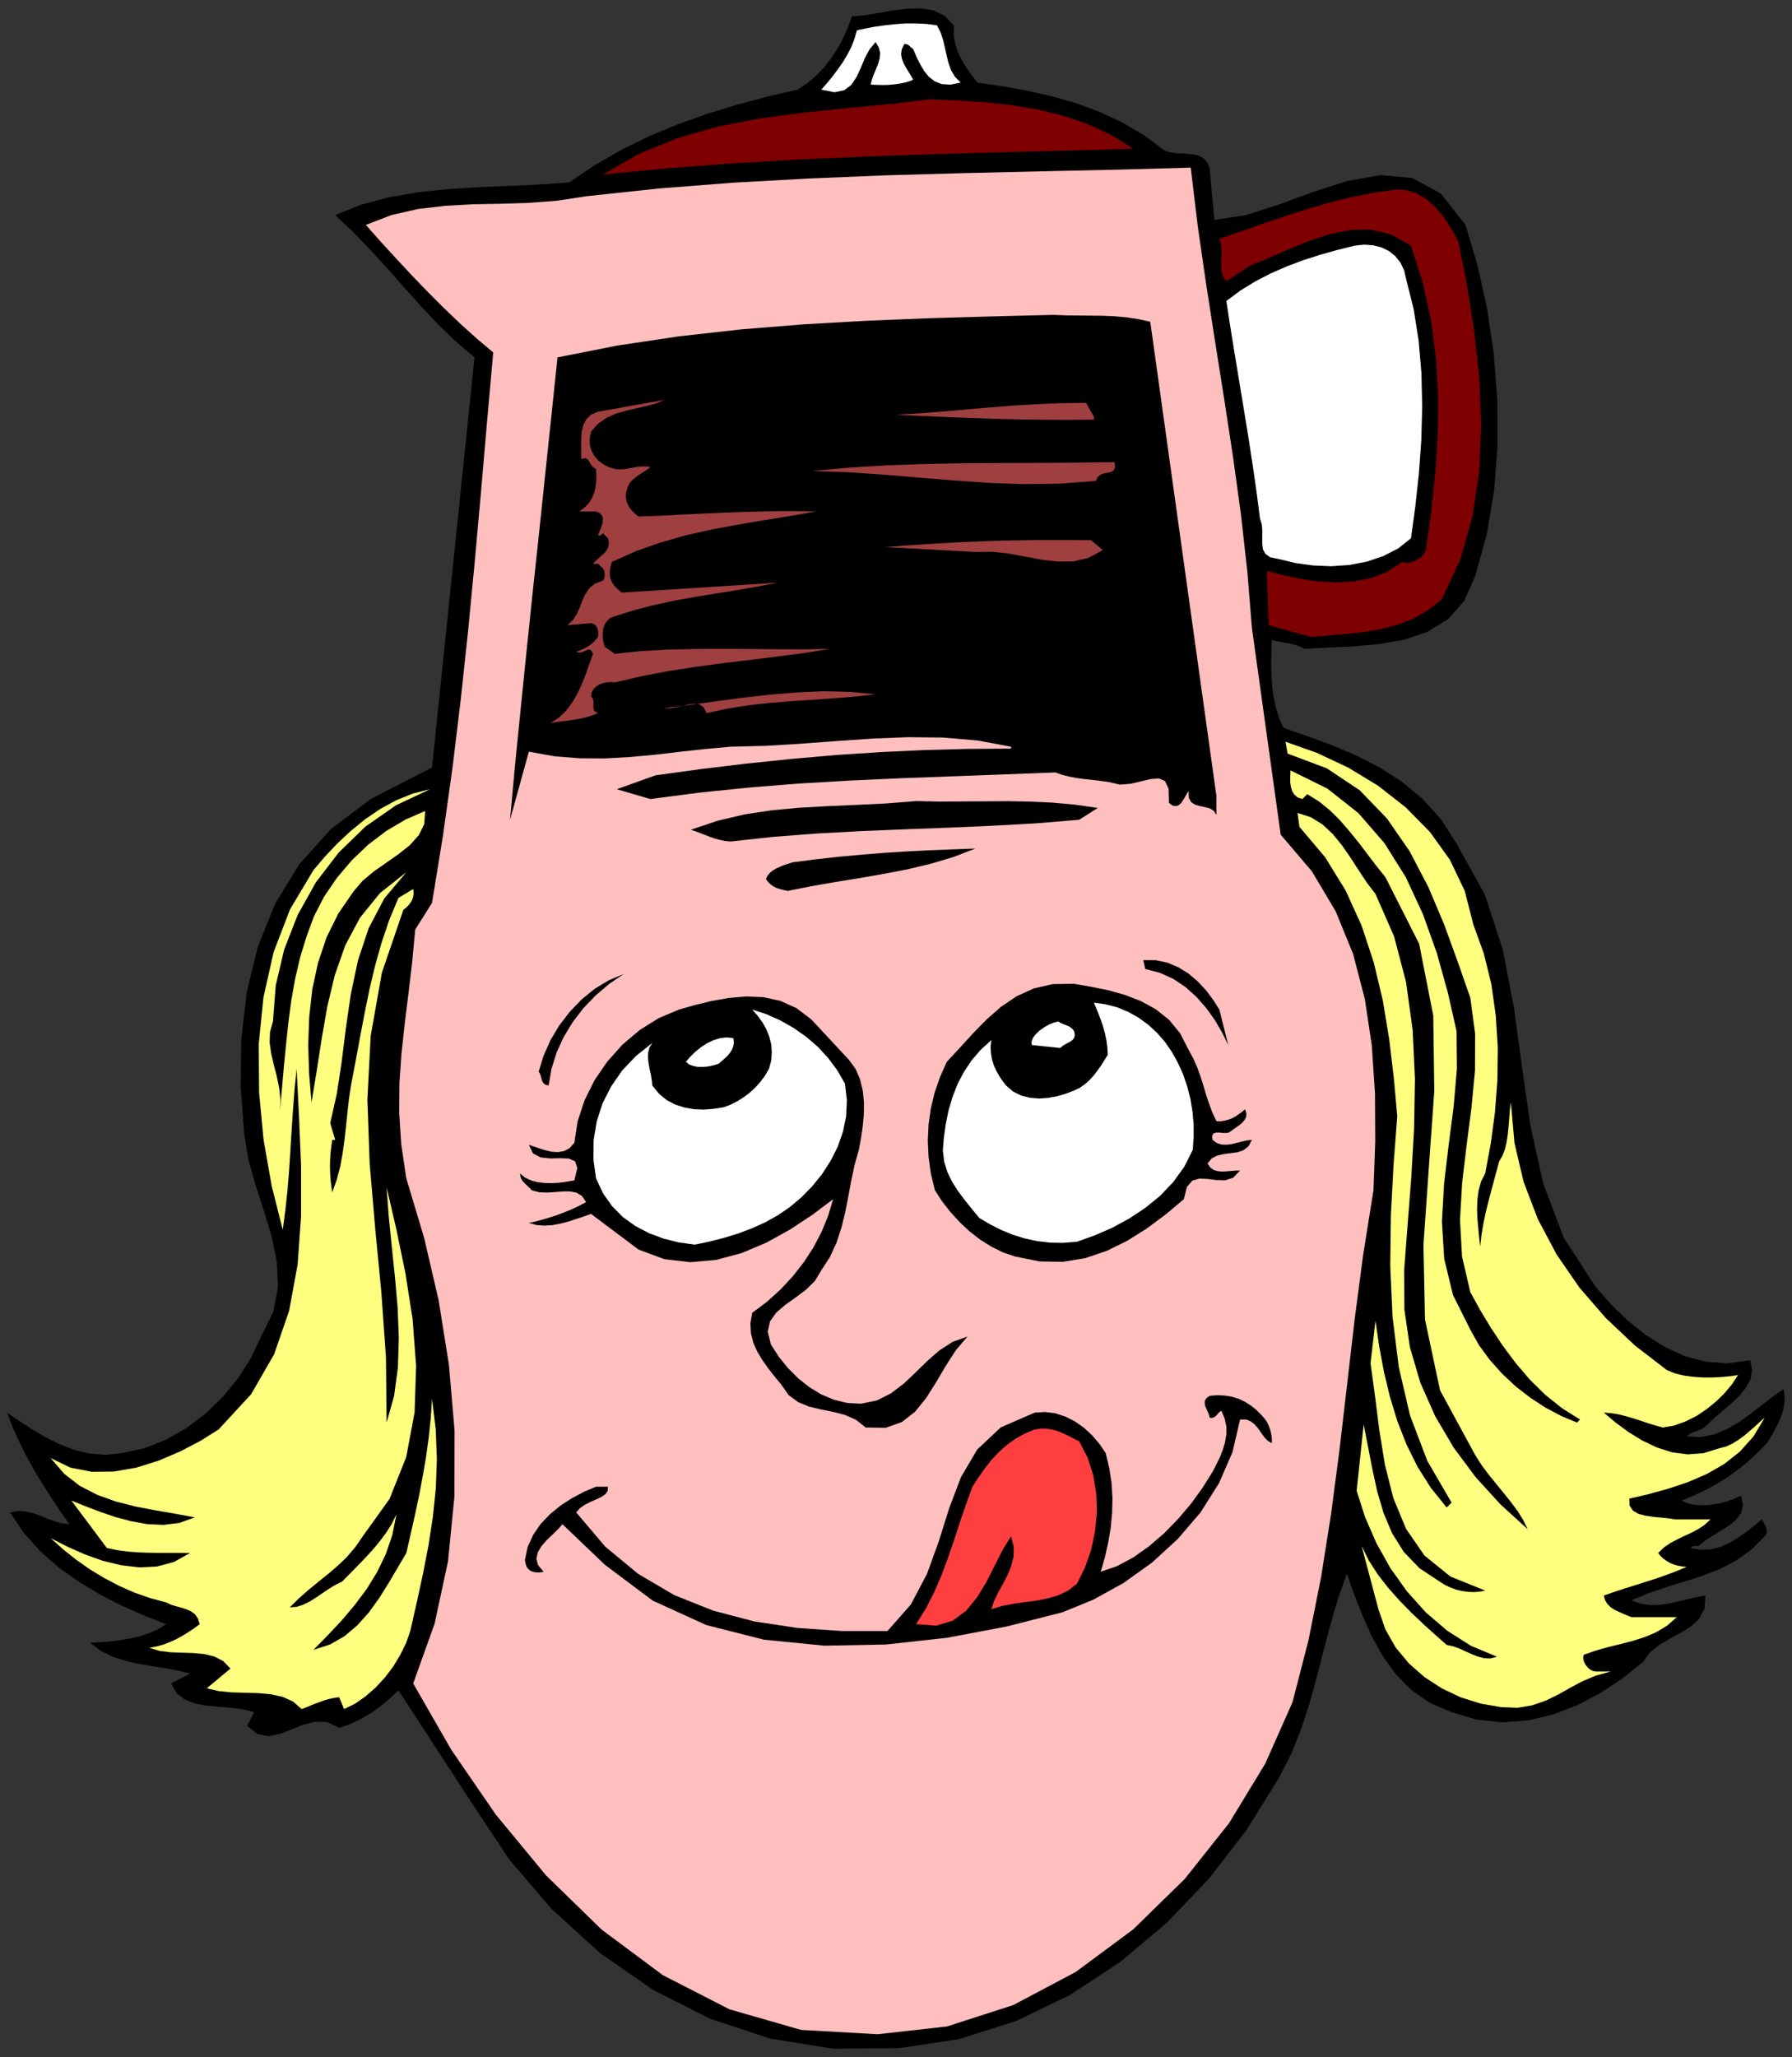
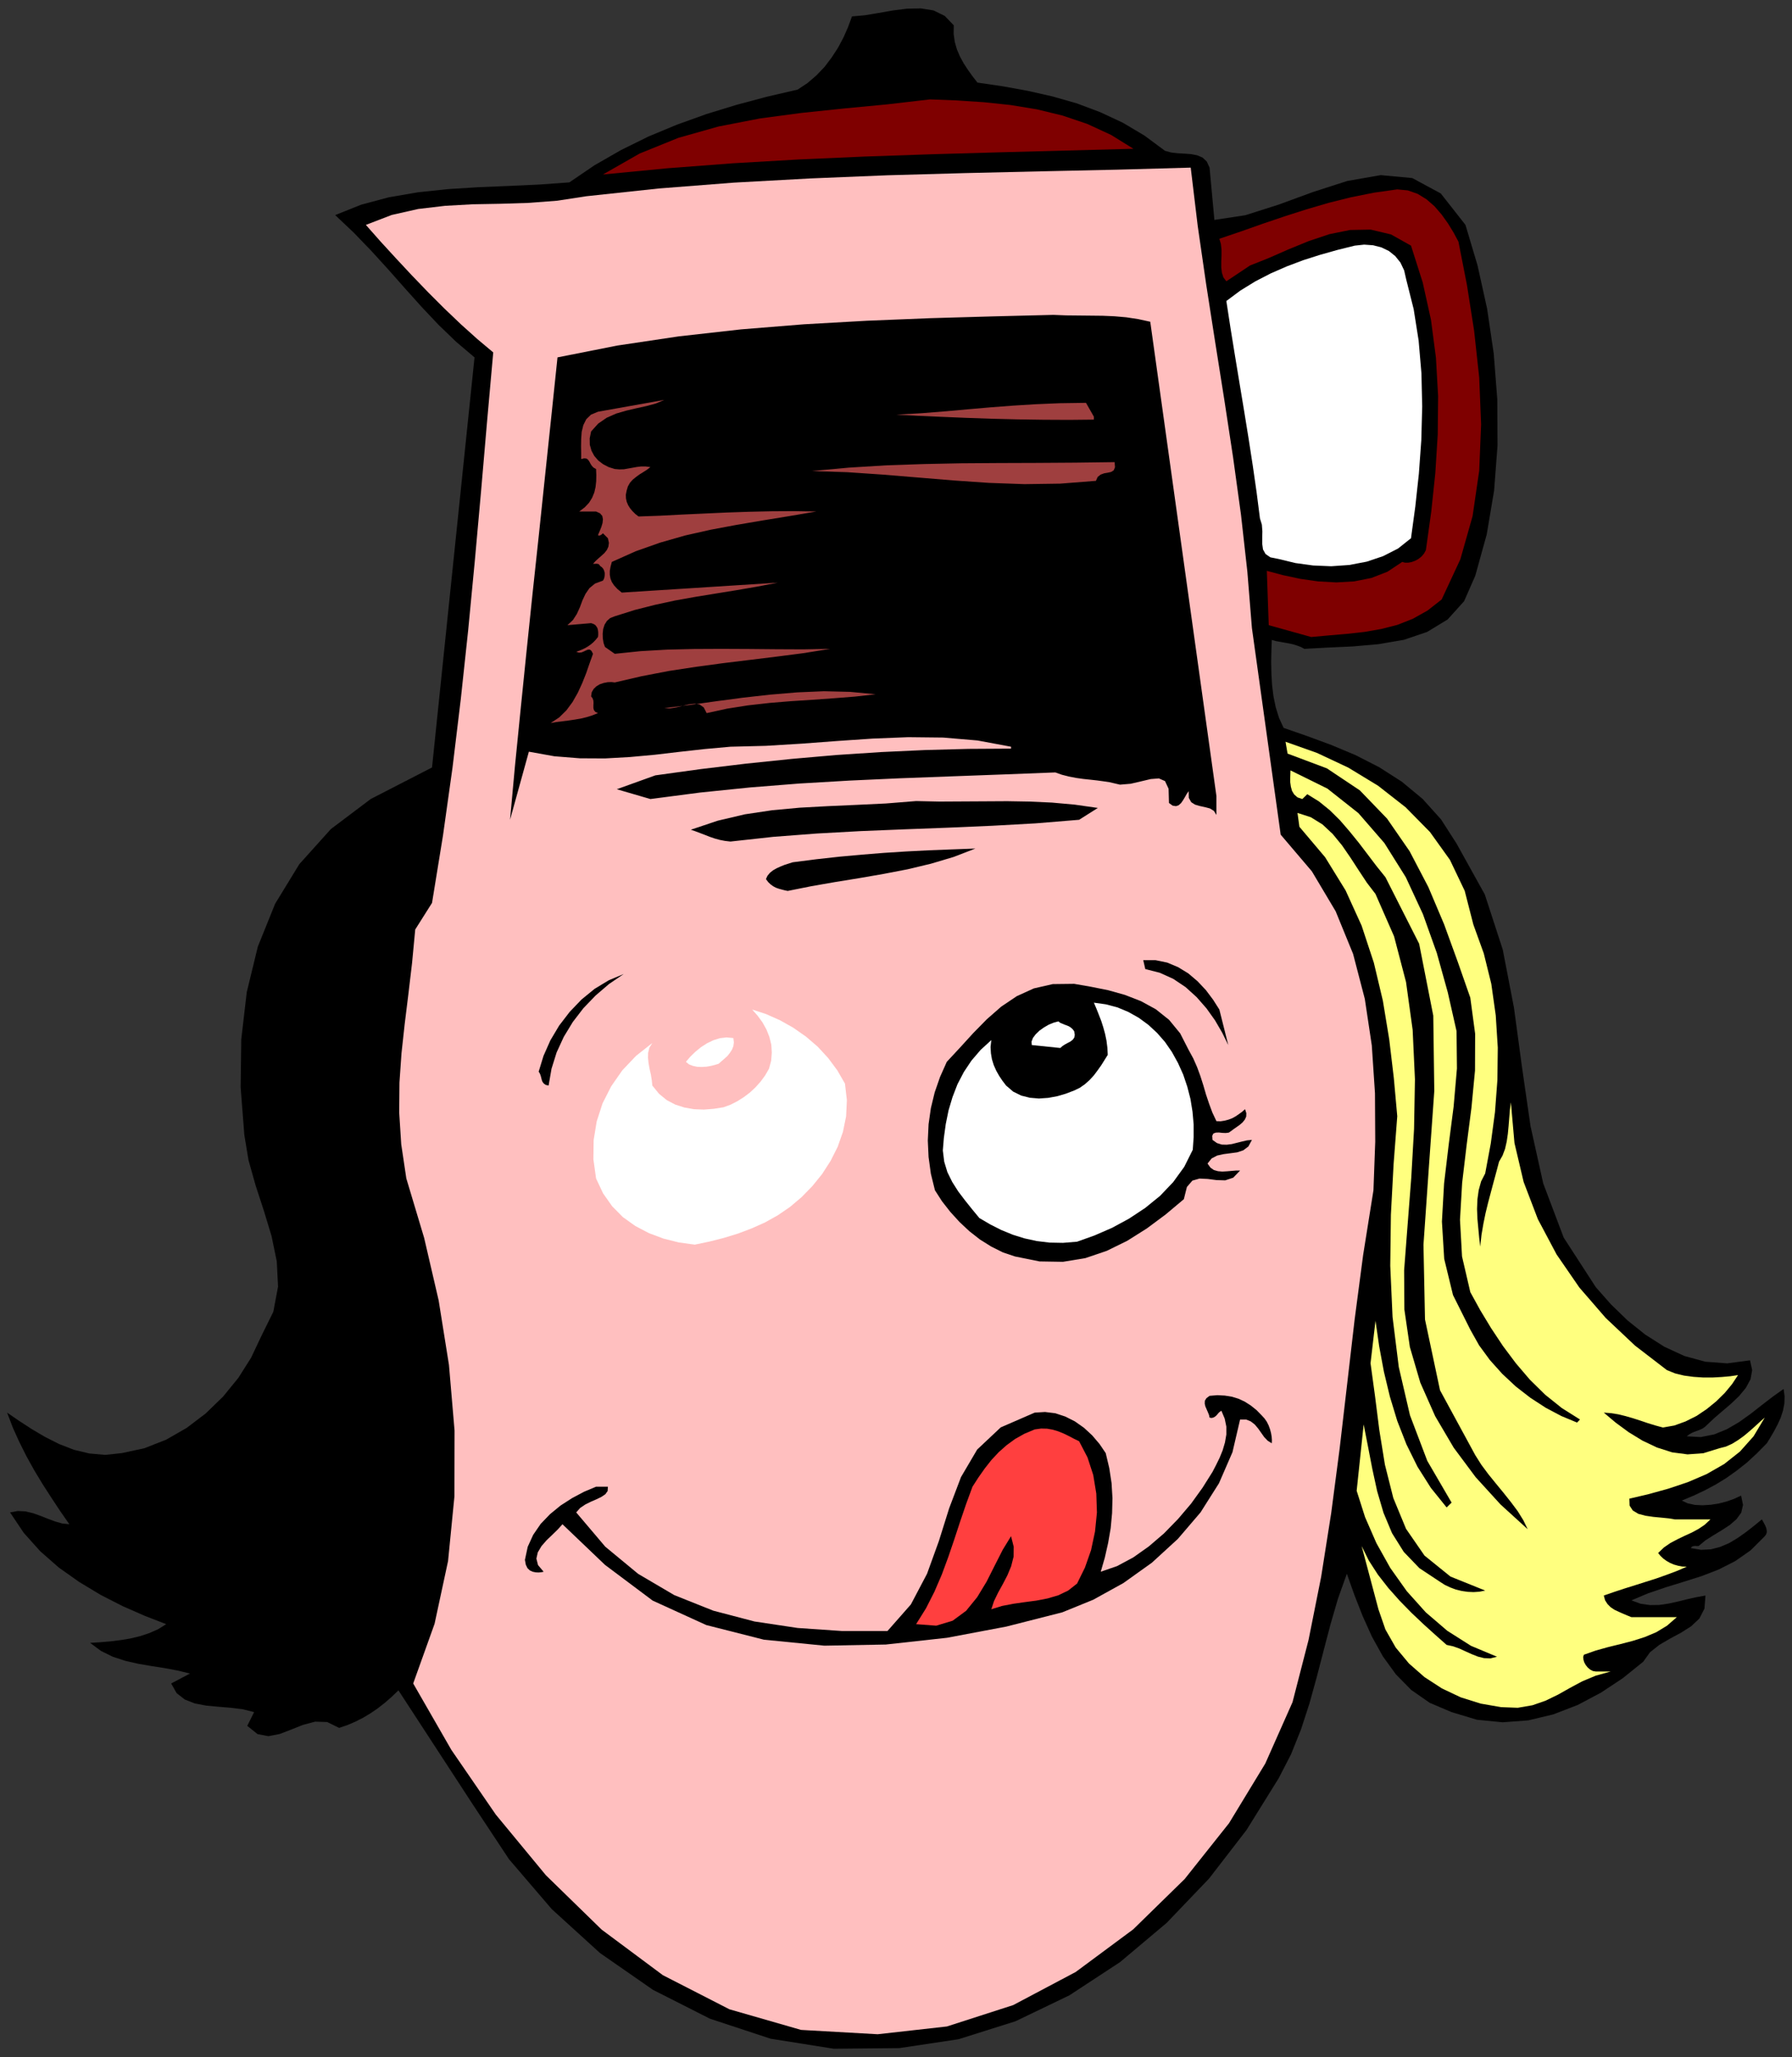
<svg xmlns="http://www.w3.org/2000/svg" xmlns:ns1="http://sodipodi.sourceforge.net/DTD/sodipodi-0.dtd" xmlns:ns2="http://www.inkscape.org/namespaces/inkscape" version="1.0" width="2365.417mm" height="2714.752mm" id="svg61" ns1:docname="GC000689.WMF">
  <rect width="100%" height="100%" fill="#333333" stroke="none" />
  <ns1:namedview pagecolor="#ffffff" bordercolor="#666666" borderopacity="1" objecttolerance="10" gridtolerance="10" guidetolerance="10" ns2:pageopacity="0" ns2:pageshadow="2" ns2:window-width="640" ns2:window-height="480" id="namedview63" />
  <defs id="defs3">
    <pattern id="WMFhbasepattern" patternUnits="userSpaceOnUse" width="6" height="6" x="0" y="0" />
  </defs>
  <path style="fill:none;stroke:none;" d="  M 0,10259.84   L 8939.52,10259.84   L 8939.52,0   L 0,0   z " id="path5" />
  <path style="fill:#000000;fill-rule:evenodd;fill-opacity:1;stroke:none;" d="  M 4758.306,126.328   L 4757.671,169.495   L 4763.385,209.488   L 4774.177,246.942   L 4789.414,282.492   L 4807.825,316.137   L 4829.41,349.147   L 4852.266,380.888   L 4876.39,411.993   L 4876.39,411.993   L 5002.728,430.403   L 5128.431,453.256   L 5251.595,481.188   L 5371.584,515.468   L 5488.399,559.27   L 5601.405,611.959   L 5709.332,676.075   L 5812.18,752.253   L 5812.18,752.253   L 5842.019,760.505   L 5874.397,764.314   L 5908.044,766.219   L 5941.692,768.758   L 5972.166,774.471   L 5999.465,785.898   L 6020.415,805.577   L 6034.382,836.048   L 6034.382,836.048   L 6058.507,1096.956   L 6058.507,1096.956   L 6212.779,1073.468   L 6378.479,1020.779   L 6549.892,957.932   L 6721.305,902.703   L 6888.274,873.502   L 7045.721,888.103   L 7187.93,964.915   L 7311.094,1121.714   L 7311.094,1121.714   L 7371.406,1324.219   L 7419.021,1539.42   L 7452.034,1762.874   L 7469.81,1991.407   L 7471.08,2221.209   L 7453.938,2447.202   L 7417.116,2665.578   L 7359.978,2871.892   L 7359.978,2871.892   L 7304.11,2998.854   L 7222.213,3089.633   L 7120,3151.844   L 7003.82,3191.203   L 6878.117,3212.786   L 6749.874,3224.213   L 6624.171,3229.926   L 6507.356,3236.274   L 6507.356,3236.274   L 6489.58,3226.752   L 6470.534,3219.769   L 6450.218,3213.421   L 6429.268,3208.977   L 6407.682,3205.168   L 6386.732,3201.36   L 6365.146,3197.551   L 6344.831,3191.837   L 6344.831,3191.837   L 6342.926,3245.162   L 6341.657,3301.025   L 6342.926,3358.158   L 6346.101,3415.291   L 6353.084,3472.425   L 6364.512,3527.653   L 6381.018,3580.977   L 6403.873,3630.493   L 6403.873,3630.493   L 6520.688,3671.121   L 6641.312,3715.558   L 6762.571,3766.343   L 6880.656,3826.65   L 6993.662,3899.019   L 7097.145,3984.718   L 7189.2,4086.923   L 7266.653,4207.537   L 7266.653,4207.537   L 7407.593,4461.462   L 7497.109,4736.336   L 7552.977,5025.811   L 7592.974,5321.633   L 7635.509,5616.186   L 7698.996,5902.487   L 7801.209,6172.917   L 7961.195,6419.859   L 7961.195,6419.859   L 8036.743,6505.559   L 8119.276,6585.545   L 8208.157,6656.644   L 8302.751,6716.951   L 8403.06,6763.293   L 8507.812,6791.859   L 8617.009,6800.112   L 8730.65,6784.876   L 8730.65,6784.876   L 8741.442,6833.757   L 8733.189,6879.463   L 8709.699,6922.631   L 8676.051,6963.259   L 8635.42,7001.982   L 8592.884,7038.166   L 8552.253,7073.081   L 8518.605,7104.822   L 8518.605,7104.822   L 8506.543,7116.248   L 8493.845,7125.136   L 8479.879,7131.484   L 8466.546,7136.562   L 8452.579,7141.641   L 8439.247,7147.354   L 8426.55,7154.972   L 8415.122,7163.859   L 8415.122,7163.859   L 8484.957,7167.668   L 8552.253,7154.337   L 8615.739,7128.31   L 8676.686,7092.76   L 8735.094,7050.863   L 8790.962,7007.061   L 8845.56,6965.163   L 8898.254,6927.709   L 8898.254,6927.709   L 8903.333,6964.528   L 8902.063,7000.712   L 8895.079,7036.262   L 8883.652,7071.177   L 8868.415,7104.822   L 8851.274,7137.197   L 8832.863,7168.938   L 8814.452,7198.774   L 8814.452,7198.774   L 8764.298,7249.559   L 8714.778,7295.266   L 8663.989,7335.259   L 8613.2,7371.443   L 8560.506,7403.819   L 8505.908,7433.02   L 8449.405,7459.682   L 8390.363,7484.44   L 8390.363,7484.44   L 8420.201,7498.405   L 8455.754,7506.023   L 8493.845,7507.928   L 8534.477,7505.389   L 8575.108,7499.04   L 8614.47,7488.883   L 8651.927,7475.552   L 8686.209,7459.682   L 8686.209,7459.682   L 8695.732,7506.023   L 8686.844,7544.747   L 8663.354,7577.122   L 8629.706,7606.324   L 8589.71,7632.351   L 8547.809,7657.743   L 8507.812,7683.136   L 8474.165,7711.068   L 8474.165,7711.068   L 8468.451,7711.068   L 8462.737,7711.068   L 8457.658,7710.433   L 8452.579,7711.068   L 8447.5,7711.703   L 8442.422,7713.607   L 8438.612,7716.781   L 8434.803,7721.225   L 8434.803,7721.225   L 8486.227,7730.112   L 8535.746,7727.573   L 8582.092,7715.511   L 8626.532,7696.467   L 8669.068,7671.074   L 8710.334,7641.873   L 8750.331,7610.767   L 8789.692,7578.392   L 8789.692,7578.392   L 8795.406,7587.914   L 8801.12,7598.706   L 8806.833,7609.498   L 8811.278,7620.289   L 8813.817,7631.716   L 8814.452,7642.508   L 8811.278,7652.665   L 8804.294,7662.187   L 8804.294,7662.187   L 8733.824,7732.651   L 8656.371,7786.61   L 8573.838,7828.508   L 8488.132,7861.518   L 8399.886,7889.45   L 8311.005,7916.747   L 8223.393,7946.583   L 8138.957,7982.133   L 8138.957,7982.133   L 8185.302,7999.273   L 8231.647,8005.621   L 8278.627,8004.986   L 8325.606,7998.003   L 8371.952,7987.846   L 8417.662,7976.419   L 8463.372,7966.262   L 8508.447,7958.01   L 8508.447,7958.01   L 8503.368,8023.395   L 8477.974,8072.911   L 8436.708,8111.634   L 8386.553,8143.375   L 8331.32,8173.211   L 8277.992,8204.317   L 8231.647,8241.136   L 8197.999,8288.112   L 8197.999,8288.112   L 8096.421,8370.003   L 7987.224,8442.372   L 7871.044,8503.949   L 7749.15,8550.925   L 7624.082,8580.761   L 7496.474,8590.283   L 7368.232,8577.587   L 7241.894,8539.498   L 7241.894,8539.498   L 7132.697,8493.157   L 7040.642,8429.041   L 6963.823,8350.959   L 6899.067,8261.45   L 6844.469,8163.054   L 6798.124,8060.215   L 6756.858,7954.836   L 6719.401,7849.457   L 6719.401,7849.457   L 6674.96,7973.88   L 6637.503,8102.747   L 6603.221,8233.518   L 6568.938,8365.559   L 6532.751,8496.331   L 6490.85,8625.198   L 6440.695,8750.256   L 6379.114,8869.601   L 6379.114,8869.601   L 6218.493,9127.969   L 6031.843,9369.833   L 5820.433,9590.748   L 5588.073,9786.27   L 5335.397,9951.956   L 5066.215,10081.458   L 4782.431,10170.966   L 4486.584,10215.403   L 4486.584,10215.403   L 4159.629,10218.577   L 3844.102,10168.427   L 3541.906,10068.761   L 3257.487,9924.659   L 2993.384,9741.198   L 2752.77,9522.188   L 2539.456,9273.341   L 2357.25,8997.833   L 2357.25,8997.833   L 1987.759,8430.945   L 1987.759,8430.945   L 1954.111,8463.321   L 1919.829,8493.157   L 1884.911,8520.454   L 1848.724,8545.211   L 1811.902,8567.43   L 1773.175,8587.109   L 1733.179,8604.249   L 1691.913,8618.215   L 1691.913,8618.215   L 1632.235,8589.013   L 1572.558,8587.109   L 1512.246,8602.979   L 1453.204,8626.467   L 1395.431,8648.686   L 1338.928,8659.478   L 1284.965,8649.321   L 1233.541,8608.058   L 1233.541,8608.058   L 1267.823,8539.498   L 1267.823,8539.498   L 1212.59,8525.532   L 1152.278,8517.914   L 1090.062,8512.836   L 1029.114,8507.123   L 971.977,8496.331   L 921.823,8476.652   L 881.191,8444.911   L 853.892,8396.665   L 853.892,8396.665   L 947.852,8347.15   L 947.852,8347.15   L 885,8331.914   L 820.244,8319.853   L 754.853,8309.696   L 688.827,8298.269   L 624.706,8283.669   L 562.49,8263.355   L 503.447,8234.153   L 449.484,8194.16   L 449.484,8194.16   L 500.908,8190.986   L 552.332,8186.542   L 603.121,8180.194   L 652.005,8171.942   L 699.62,8160.515   L 745.33,8145.279   L 788.501,8126.235   L 829.132,8100.843   L 829.132,8100.843   L 721.206,8058.945   L 611.374,8010.699   L 502.177,7954.836   L 395.52,7890.72   L 293.942,7818.986   L 200.617,7737.095   L 118.72,7645.682   L 50.154,7543.477   L 50.154,7543.477   L 88.881,7536.494   L 126.973,7538.399   L 164.43,7547.286   L 201.887,7560.617   L 238.709,7575.218   L 274.896,7588.549   L 310.449,7598.706   L 346.001,7602.515   L 346.001,7602.515   L 299.656,7535.859   L 255.215,7468.569   L 211.41,7400.644   L 170.144,7332.085   L 131.417,7262.255   L 95.864,7191.156   L 63.486,7119.422   L 35.552,7045.784   L 35.552,7045.784   L 94.595,7086.412   L 158.081,7127.675   L 224.742,7167.033   L 295.212,7202.583   L 368.856,7231.15   L 445.675,7249.559   L 525.033,7256.542   L 607.565,7247.655   L 607.565,7247.655   L 719.936,7223.532   L 828.498,7180.999   L 931.345,7121.962   L 1026.575,7049.593   L 1112.917,6965.798   L 1189.1,6872.48   L 1252.587,6772.18   L 1302.741,6666.166   L 1302.741,6666.166   L 1363.688,6542.378   L 1387.178,6417.32   L 1380.829,6291.627   L 1354.8,6165.299   L 1316.708,6039.606   L 1275.442,5913.279   L 1239.889,5786.951   L 1218.939,5660.623   L 1218.939,5660.623   L 1200.528,5422.569   L 1203.702,5183.879   L 1231.001,4948.998   L 1286.235,4721.735   L 1372.576,4507.804   L 1493.2,4310.377   L 1650.646,4135.169   L 1849.359,3985.353   L 1849.359,3985.353   L 2155.363,3827.919   L 2367.408,1782.554   L 2367.408,1782.554   L 2275.353,1704.472   L 2187.741,1620.042   L 2102.67,1529.898   L 2019.502,1437.216   L 1936.335,1343.263   L 1851.263,1249.946   L 1763.652,1159.168   L 1672.232,1072.833   L 1672.232,1072.833   L 1802.379,1020.779   L 1940.144,983.959   L 2084.893,959.202   L 2234.086,943.331   L 2385.819,933.809   L 2538.186,927.461   L 2690.554,920.478   L 2840.381,909.686   L 2840.381,909.686   L 2965.45,824.621   L 3098.136,748.444   L 3235.902,680.519   L 3378.111,621.481   L 3524.765,568.792   L 3673.958,523.086   L 3825.691,482.458   L 3979.328,446.908   L 3979.328,446.908   L 4028.212,414.533   L 4073.287,375.809   L 4113.919,333.277   L 4149.471,286.3   L 4181.214,237.42   L 4208.514,186   L 4231.369,133.945   L 4250.414,81.891   L 4250.414,81.891   L 4314.536,76.178   L 4383.101,64.751   L 4454.841,52.055   L 4525.945,43.167   L 4594.511,41.898   L 4657.362,52.055   L 4713.23,79.352   L 4758.306,126.328   L 4758.306,126.328   L 4758.306,126.328   L 4758.306,126.328   L 4758.306,126.328  z " id="path7" />
-   <path style="fill:#ffffff;fill-rule:evenodd;fill-opacity:1;stroke:none;" d="  M 4792.588,411.993   L 4741.164,422.15   L 4699.263,419.611   L 4664.346,406.28   L 4635.142,384.062   L 4611.017,354.86   L 4590.702,320.58   L 4572.291,283.761   L 4555.784,244.403   L 4555.784,244.403   L 4550.07,240.594   L 4544.991,236.15   L 4539.913,231.707   L 4535.468,227.263   L 4529.755,223.454   L 4524.041,220.915   L 4517.692,219.645   L 4511.344,219.645   L 4511.344,219.645   L 4499.281,245.038   L 4495.472,269.161   L 4499.281,292.014   L 4507.534,314.232   L 4518.962,335.816   L 4531.659,356.765   L 4544.356,377.079   L 4555.784,397.393   L 4555.784,397.393   L 4534.199,406.28   L 4510.709,412.628   L 4485.314,417.707   L 4459.285,420.881   L 4431.351,423.42   L 4402.147,424.055   L 4372.943,423.42   L 4343.739,422.15   L 4343.739,422.15   L 4350.088,396.123   L 4359.611,370.096   L 4371.039,343.434   L 4381.831,316.137   L 4388.815,289.475   L 4390.719,262.812   L 4384.371,236.785   L 4368.499,210.123   L 4368.499,210.123   L 4338.026,246.307   L 4314.536,290.109   L 4294.855,337.72   L 4273.27,384.062   L 4247.24,423.42   L 4211.688,450.082   L 4162.803,460.239   L 4097.412,446.908   L 4097.412,446.908   L 4126.616,413.898   L 4154.55,379.618   L 4181.214,344.068   L 4205.974,308.519   L 4228.194,271.065   L 4247.875,232.976   L 4263.112,192.983   L 4275.174,151.085   L 4275.174,151.085   L 4317.71,142.198   L 4364.055,133.311   L 4413.574,126.328   L 4464.998,120.614   L 4517.692,116.805   L 4571.021,116.805   L 4623.08,119.345   L 4674.504,126.328   L 4674.504,126.328   L 4692.28,161.242   L 4704.977,198.696   L 4713.865,236.785   L 4722.118,274.874   L 4731.641,312.963   L 4744.339,349.147   L 4764.02,382.792   L 4792.588,411.993   L 4792.588,411.993   L 4792.588,411.993   L 4792.588,411.993   L 4792.588,411.993  z " id="path9" />
  <path style="fill:#7f0000;fill-rule:evenodd;fill-opacity:1;stroke:none;" d="  M 5654.734,742.096   L 5316.986,750.983   L 4981.143,759.871   L 4647.204,769.393   L 4314.536,780.819   L 3984.407,795.42   L 3656.182,814.464   L 3330.497,839.222   L 3007.986,870.328   L 3007.986,870.328   L 3191.461,765.584   L 3384.46,687.502   L 3584.442,631.004   L 3790.138,591.01   L 3999.643,563.079   L 4212.323,540.86   L 4426.272,520.546   L 4639.586,495.789   L 4639.586,495.789   L 4772.908,500.867   L 4907.499,509.754   L 5040.82,523.72   L 5172.872,545.304   L 5301.114,576.41   L 5424.913,618.307   L 5542.998,672.901   L 5654.734,742.096   L 5654.734,742.096   L 5654.734,742.096   L 5654.734,742.096   L 5654.734,742.096  z " id="path11" />
  <path style="fill:#ffbfbf;fill-rule:evenodd;fill-opacity:1;stroke:none;" d="  M 5940.422,836.048   L 5975.34,1126.792   L 6017.241,1416.267   L 6062.316,1705.741   L 6108.027,1993.946   L 6151.832,2281.516   L 6191.194,2567.182   L 6222.937,2850.943   L 6245.792,3132.8   L 6245.792,3132.8   L 6389.271,4163.1   L 6389.271,4163.1   L 6544.813,4345.926   L 6663.533,4545.258   L 6750.509,4757.92   L 6808.916,4982.009   L 6843.834,5214.35   L 6859.706,5453.04   L 6860.975,5694.268   L 6852.087,5936.767   L 6852.087,5936.767   L 6800.663,6259.252   L 6758.127,6581.736   L 6720.67,6904.856   L 6683.213,7226.706   L 6641.312,7546.651   L 6591.158,7864.692   L 6528.306,8179.559   L 6448.314,8489.983   L 6448.314,8489.983   L 6312.453,8795.962   L 6131.516,9093.689   L 5909.949,9372.372   L 5653.464,9623.123   L 5366.505,9835.785   L 5054.787,10000.836   L 4724.023,10107.485   L 4378.657,10146.209   L 4378.657,10146.209   L 3996.469,10124.625   L 3639.041,10021.785   L 3307.007,9851.656   L 3001.637,9624.393   L 2723.567,9353.328   L 2473.43,9050.522   L 2251.863,8728.037   L 2061.403,8396.665   L 2061.403,8396.665   L 2168.061,8098.938   L 2235.356,7785.976   L 2267.099,7463.491   L 2267.734,7135.293   L 2239.8,6807.73   L 2188.376,6485.88   L 2116.002,6174.187   L 2027.121,5877.729   L 2027.121,5877.729   L 2001.726,5707.599   L 1991.568,5549.531   L 1992.838,5399.715   L 2002.996,5253.708   L 2018.868,5108.336   L 2037.279,4959.155   L 2055.69,4803.626   L 2071.561,4636.036   L 2071.561,4636.036   L 2155.363,4503.36   L 2155.363,4503.36   L 2209.962,4167.544   L 2257.576,3828.554   L 2298.843,3487.025   L 2335.665,3143.592   L 2368.678,2798.888   L 2399.786,2452.281   L 2429.624,2105.673   L 2460.733,1757.796   L 2460.733,1757.796   L 2381.375,1691.141   L 2300.112,1618.137   L 2217.58,1539.42   L 2135.048,1456.895   L 2053.785,1372.465   L 1974.427,1287.4   L 1897.609,1203.604   L 1825.234,1121.714   L 1825.234,1121.714   L 1954.111,1072.198   L 2086.163,1042.362   L 2220.754,1026.492   L 2357.885,1018.874   L 2496.92,1016.335   L 2637.86,1011.891   L 2780.07,1001.099   L 2924.184,978.881   L 2924.184,978.881   L 3286.056,940.157   L 3659.991,910.956   L 4042.179,890.007   L 4428.811,874.137   L 4815.443,863.345   L 5198.901,854.458   L 5574.741,846.205   L 5940.422,836.048   L 5940.422,836.048   L 5940.422,836.048   L 5940.422,836.048   L 5940.422,836.048  z " id="path13" />
  <path style="fill:#7f0000;fill-rule:evenodd;fill-opacity:1;stroke:none;" d="  M 7276.176,1205.509   L 7318.712,1422.615   L 7354.265,1649.243   L 7379.659,1882.219   L 7389.182,2116.465   L 7379.659,2348.171   L 7346.646,2574.165   L 7285.699,2789.366   L 7192.374,2989.967   L 7192.374,2989.967   L 7121.904,3045.196   L 7048.26,3086.459   L 6970.807,3116.93   L 6890.814,3137.244   L 6807.647,3151.844   L 6721.305,3161.366   L 6632.424,3168.984   L 6541.639,3177.237   L 6541.639,3177.237   L 6329.594,3118.199   L 6320.071,2847.134   L 6320.071,2847.134   L 6400.699,2868.718   L 6487.04,2887.127   L 6575.921,2899.824   L 6666.707,2904.902   L 6755.588,2899.824   L 6841.929,2882.684   L 6921.922,2851.578   L 6995.566,2802.697   L 6995.566,2802.697   L 7009.533,2806.506   L 7025.405,2806.506   L 7042.546,2803.332   L 7059.688,2796.984   L 7076.194,2788.097   L 7091.431,2776.035   L 7104.128,2761.434   L 7113.651,2743.66   L 7113.651,2743.66   L 7140.315,2552.581   L 7160.631,2360.233   L 7172.694,2167.885   L 7174.598,1975.537   L 7163.805,1784.458   L 7139.046,1595.284   L 7097.779,1408.649   L 7039.372,1225.188   L 7039.372,1225.188   L 6939.698,1169.325   L 6838.12,1145.202   L 6735.272,1147.106   L 6631.789,1168.055   L 6529.576,1202.335   L 6428.633,1243.598   L 6330.229,1286.765   L 6236.269,1324.219   L 6236.269,1324.219   L 6118.184,1402.936   L 6118.184,1402.936   L 6103.583,1383.891   L 6095.964,1360.403   L 6092.79,1333.741   L 6092.79,1304.54   L 6094.06,1274.704   L 6094.06,1244.867   L 6090.885,1216.936   L 6083.267,1190.908   L 6083.267,1190.908   L 6191.829,1154.089   L 6299.756,1116   L 6408.317,1079.181   L 6517.514,1044.267   L 6627.98,1011.891   L 6739.716,983.959   L 6853.992,961.106   L 6970.807,944.601   L 6970.807,944.601   L 7023.5,949.68   L 7072.385,966.819   L 7116.825,994.116   L 7156.822,1029.031   L 7192.374,1070.294   L 7224.118,1114.731   L 7252.051,1160.437   L 7276.176,1205.509   L 7276.176,1205.509   L 7276.176,1205.509   L 7276.176,1205.509   L 7276.176,1205.509  z " id="path15" />
  <path style="fill:#ffffff;fill-rule:evenodd;fill-opacity:1;stroke:none;" d="  M 7015.247,1392.779   L 7052.704,1541.96   L 7077.464,1698.758   L 7091.431,1861.905   L 7095.24,2027.591   L 7090.796,2195.182   L 7078.734,2362.137   L 7060.957,2525.919   L 7039.372,2684.622   L 7039.372,2684.622   L 6974.616,2736.042   L 6899.702,2774.131   L 6818.439,2801.428   L 6731.463,2817.933   L 6641.312,2824.281   L 6551.162,2820.472   L 6462.916,2808.411   L 6379.114,2788.097   L 6379.114,2788.097   L 6337.847,2779.844   L 6313.722,2763.339   L 6301.025,2740.486   L 6297.216,2713.189   L 6297.216,2682.083   L 6297.851,2649.707   L 6295.311,2616.697   L 6285.788,2585.591   L 6285.788,2585.591   L 6269.282,2456.724   L 6250.236,2324.049   L 6229.286,2188.199   L 6207.065,2051.079   L 6184.21,1913.325   L 6161.355,1774.936   L 6139.135,1637.816   L 6118.184,1501.332   L 6118.184,1501.332   L 6188.019,1449.277   L 6262.298,1403.571   L 6339.752,1363.577   L 6419.745,1328.663   L 6502.277,1297.557   L 6586.079,1270.895   L 6671.786,1246.772   L 6758.762,1225.188   L 6758.762,1225.188   L 6805.742,1220.11   L 6850.183,1223.284   L 6892.084,1234.075   L 6928.906,1251.85   L 6960.649,1277.243   L 6986.678,1309.618   L 7005.089,1348.342   L 7015.247,1392.779   L 7015.247,1392.779   L 7015.247,1392.779   L 7015.247,1392.779   L 7015.247,1392.779  z " id="path17" />
  <path style="fill:#000000;fill-rule:evenodd;fill-opacity:1;stroke:none;" d="  M 5738.536,1604.806   L 6068.665,3970.752   L 6068.665,4064.705   L 6068.665,4064.705   L 6055.968,4044.391   L 6036.287,4032.329   L 6012.162,4025.981   L 5986.133,4020.268   L 5962.008,4013.285   L 5942.962,4001.223   L 5930.9,3979.64   L 5930.265,3945.995   L 5930.265,3945.995   L 5920.742,3959.326   L 5911.854,3975.196   L 5902.331,3991.066   L 5892.173,4005.667   L 5880.11,4016.459   L 5866.778,4020.903   L 5850.272,4018.363   L 5831.861,4005.032   L 5831.861,4005.032   L 5829.956,3933.933   L 5812.18,3895.845   L 5781.707,3882.513   L 5741.075,3885.688   L 5692.825,3897.114   L 5640.767,3909.175   L 5587.438,3913.619   L 5536.014,3901.558   L 5536.014,3901.558   L 5506.176,3897.114   L 5473.797,3892.67   L 5439.515,3888.861   L 5403.962,3885.053   L 5367.775,3879.974   L 5332.223,3872.991   L 5297.305,3864.104   L 5264.927,3852.677   L 5264.927,3852.677   L 5001.459,3862.834   L 4743.069,3872.356   L 4489.123,3881.879   L 4238.352,3893.305   L 3988.851,3907.906   L 3741.254,3927.585   L 3493.022,3952.978   L 3244.79,3985.353   L 3244.79,3985.353   L 3077.186,3936.472   L 3269.55,3867.278   L 3269.55,3867.278   L 3494.926,3836.172   L 3721.573,3808.875   L 3948.219,3785.387   L 4172.961,3765.708   L 4395.798,3751.107   L 4616.096,3740.95   L 4831.95,3735.237   L 5043.994,3733.967   L 5043.994,3733.967   L 5043.994,3724.445   L 5043.994,3724.445   L 4877.025,3693.339   L 4705.612,3678.739   L 4531.024,3676.834   L 4354.532,3683.817   L 4176.77,3695.878   L 3998.374,3709.21   L 3820.612,3720.001   L 3644.119,3724.445   L 3644.119,3724.445   L 3517.147,3735.872   L 3391.443,3749.838   L 3267.01,3764.438   L 3142.577,3775.865   L 3018.144,3782.848   L 2893.075,3782.213   L 2766.102,3772.056   L 2638.495,3749.203   L 2638.495,3749.203   L 2544.535,4088.827   L 2544.535,4088.827   L 2569.295,3819.032   L 2597.229,3539.715   L 2626.432,3252.779   L 2656.906,2960.131   L 2688.649,2664.943   L 2719.757,2368.485   L 2750.866,2073.932   L 2781.339,1782.554   L 2781.339,1782.554   L 3079.725,1723.516   L 3385.73,1677.81   L 3696.813,1642.895   L 4011.071,1617.502   L 4325.963,1599.728   L 4640.221,1587.031   L 4950.669,1578.144   L 5255.404,1570.526   L 5255.404,1570.526   L 5320.16,1573.065   L 5382.377,1573.7   L 5442.689,1574.335   L 5501.731,1574.97   L 5560.139,1577.509   L 5618.546,1582.588   L 5677.589,1591.475   L 5738.536,1604.806   L 5738.536,1604.806   L 5738.536,1604.806   L 5738.536,1604.806   L 5738.536,1604.806  z " id="path19" />
  <path style="fill:#9f3f3f;fill-rule:evenodd;fill-opacity:1;stroke:none;" d="  M 2948.943,2152.015   L 2941.96,2186.294   L 2942.595,2218.67   L 2950.848,2247.871   L 2964.815,2273.898   L 2984.496,2296.752   L 3008.62,2315.161   L 3036.555,2329.762   L 3067.028,2339.284   L 3067.028,2339.284   L 3089.883,2341.189   L 3112.738,2340.554   L 3134.324,2336.745   L 3155.909,2332.936   L 3176.86,2329.127   L 3198.445,2326.588   L 3221.3,2326.588   L 3244.79,2329.762   L 3244.79,2329.762   L 3228.283,2342.458   L 3210.507,2353.885   L 3192.096,2365.311   L 3174.32,2378.008   L 3157.179,2391.974   L 3143.212,2407.209   L 3132.419,2426.253   L 3126.07,2447.837   L 3126.07,2447.837   L 3122.261,2467.516   L 3122.896,2485.926   L 3126.705,2503.066   L 3133.689,2519.571   L 3143.212,2534.806   L 3155.274,2549.407   L 3169.241,2563.373   L 3185.748,2576.069   L 3185.748,2576.069   L 3292.405,2572.26   L 3401.601,2566.547   L 3512.702,2561.468   L 3625.073,2556.39   L 3738.079,2552.581   L 3850.45,2550.042   L 3962.186,2549.407   L 4072.653,2551.311   L 4072.653,2551.311   L 3938.061,2574.165   L 3805.375,2595.748   L 3674.593,2617.967   L 3545.715,2642.09   L 3418.743,2670.656   L 3294.309,2706.206   L 3171.78,2749.373   L 3052.426,2802.697   L 3052.426,2802.697   L 3046.077,2826.185   L 3042.268,2847.134   L 3042.268,2866.813   L 3045.443,2885.223   L 3052.426,2902.998   L 3063.854,2920.138   L 3080.36,2937.912   L 3101.945,2955.687   L 3101.945,2955.687   L 3880.289,2906.172   L 3880.289,2906.172   L 3774.267,2926.486   L 3670.784,2944.26   L 3568.571,2960.766   L 3467.627,2977.271   L 3367.954,2995.046   L 3268.28,3016.629   L 3167.971,3042.022   L 3067.028,3073.762   L 3067.028,3073.762   L 3044.173,3082.65   L 3027.666,3097.25   L 3016.239,3115.66   L 3009.255,3137.244   L 3006.716,3160.732   L 3007.351,3184.22   L 3011.16,3207.073   L 3018.144,3226.752   L 3018.144,3226.752   L 3067.028,3261.032   L 3067.028,3261.032   L 3195.905,3247.701   L 3328.592,3240.083   L 3462.548,3236.909   L 3598.409,3236.274   L 3734.905,3236.909   L 3872.035,3238.179   L 4007.262,3238.814   L 4141.853,3236.274   L 4141.853,3236.274   L 4012.34,3257.223   L 3879.654,3274.363   L 3745.698,3290.868   L 3609.837,3307.373   L 3473.341,3325.783   L 3336.21,3346.732   L 3200.984,3372.759   L 3067.028,3403.865   L 3067.028,3403.865   L 3050.521,3401.96   L 3031.476,3402.595   L 3011.795,3406.404   L 2992.749,3412.752   L 2975.608,3422.909   L 2961.641,3436.24   L 2952.118,3452.745   L 2948.943,3473.059   L 2948.943,3473.059   L 2956.562,3483.216   L 2960.371,3494.643   L 2961.006,3506.704   L 2960.371,3518.766   L 2960.371,3530.827   L 2962.91,3541.619   L 2969.894,3550.506   L 2983.226,3556.855   L 2983.226,3556.855   L 2954.657,3568.281   L 2926.088,3577.169   L 2896.884,3584.151   L 2867.046,3589.23   L 2836.572,3593.674   L 2806.734,3597.483   L 2776.26,3601.291   L 2747.057,3606.37   L 2747.057,3606.37   L 2789.592,3578.438   L 2825.78,3542.889   L 2856.253,3501.626   L 2882.283,3455.919   L 2904.503,3407.674   L 2924.184,3358.158   L 2941.325,3308.643   L 2958.466,3261.032   L 2958.466,3261.032   L 2950.848,3246.431   L 2942.595,3240.083   L 2933.706,3240.083   L 2924.184,3243.892   L 2913.391,3248.97   L 2901.329,3254.049   L 2888.631,3255.319   L 2874.664,3250.875   L 2874.664,3250.875   L 2890.536,3245.162   L 2905.773,3238.814   L 2920.374,3231.831   L 2934.341,3223.578   L 2947.674,3214.056   L 2959.736,3203.899   L 2971.798,3191.203   L 2983.226,3177.237   L 2983.226,3177.237   L 2984.496,3166.445   L 2984.496,3155.018   L 2983.226,3143.592   L 2980.686,3133.435   L 2975.608,3124.547   L 2969.259,3116.93   L 2960.371,3111.851   L 2948.943,3108.042   L 2948.943,3108.042   L 2830.859,3118.199   L 2830.859,3118.199   L 2858.158,3092.807   L 2877.838,3062.336   L 2893.075,3028.691   L 2905.773,2994.411   L 2921.009,2962.035   L 2940.69,2933.469   L 2968.624,2910.615   L 3007.986,2896.015   L 3007.986,2896.015   L 3012.43,2888.397   L 3015.604,2878.875   L 3016.874,2868.083   L 3016.874,2857.291   L 3014.334,2847.134   L 3009.89,2837.612   L 3002.907,2829.359   L 2993.384,2822.376   L 2993.384,2822.376   L 2990.844,2817.933   L 2987.67,2814.759   L 2983.861,2812.854   L 2979.417,2812.22   L 2974.338,2811.585   L 2969.259,2812.22   L 2963.545,2812.22   L 2958.466,2812.22   L 2958.466,2812.22   L 2971.164,2798.254   L 2985.765,2784.923   L 3001.002,2771.591   L 3015.604,2758.26   L 3027.666,2743.025   L 3035.285,2726.52   L 3037.824,2707.475   L 3032.745,2684.622   L 3032.745,2684.622   L 3007.986,2659.865   L 3007.986,2659.865   L 3005.446,2662.404   L 3002.907,2664.308   L 3000.367,2666.847   L 2997.193,2668.752   L 2994.019,2670.021   L 2990.209,2671.291   L 2986.4,2670.656   L 2983.226,2669.387   L 2983.226,2669.387   L 2987.035,2659.865   L 2993.384,2645.264   L 3000.367,2627.489   L 3006.081,2608.445   L 3007.986,2590.035   L 3004.811,2573.53   L 2993.384,2560.199   L 2973.703,2551.311   L 2973.703,2551.311   L 2889.901,2551.311   L 2889.901,2551.311   L 2917.2,2530.363   L 2938.785,2507.51   L 2954.022,2482.752   L 2964.815,2456.724   L 2971.164,2429.427   L 2974.338,2400.226   L 2974.973,2370.39   L 2973.703,2339.284   L 2973.703,2339.284   L 2961.006,2332.301   L 2952.118,2322.779   L 2945.769,2312.622   L 2940.055,2301.83   L 2933.706,2292.943   L 2926.088,2287.229   L 2914.661,2285.96   L 2899.424,2289.769   L 2899.424,2289.769   L 2899.424,2259.933   L 2898.789,2225.653   L 2899.424,2189.468   L 2901.963,2153.919   L 2910.217,2120.274   L 2924.818,2091.073   L 2948.308,2068.219   L 2983.226,2053.619   L 2983.226,2053.619   L 3313.99,1994.581   L 3313.99,1994.581   L 3272.724,2012.356   L 3226.379,2025.052   L 3176.86,2035.844   L 3125.436,2047.905   L 3074.646,2062.506   L 3027.032,2083.455   L 2984.496,2112.656   L 2948.943,2152.015   L 2948.943,2152.015   L 2948.943,2152.015   L 2948.943,2152.015   L 2948.943,2152.015  z " id="path21" />
  <path style="fill:#9f3f3f;fill-rule:evenodd;fill-opacity:1;stroke:none;" d="  M 5457.291,2078.376   L 5457.291,2092.977   L 5457.291,2092.977   L 5332.858,2094.247   L 5205.25,2093.612   L 5075.738,2091.707   L 4946.225,2088.533   L 4819.253,2084.09   L 4696.724,2079.011   L 4579.909,2073.932   L 4471.982,2068.219   L 4471.982,2068.219   L 4602.129,2060.602   L 4722.118,2051.079   L 4835.124,2040.922   L 4944.956,2031.4   L 5054.152,2023.148   L 5167.158,2016.165   L 5287.147,2011.086   L 5417.929,2009.182   L 5417.929,2009.182   L 5457.291,2078.376   L 5457.291,2078.376   L 5457.291,2078.376   L 5457.291,2078.376  z " id="path23" />
  <path style="fill:#9f3f3f;fill-rule:evenodd;fill-opacity:1;stroke:none;" d="  M 5560.774,2305.004   L 5562.678,2330.397   L 5556.33,2345.632   L 5543.632,2353.885   L 5526.491,2357.694   L 5508.08,2360.868   L 5490.939,2367.216   L 5476.337,2378.642   L 5467.449,2398.322   L 5467.449,2398.322   L 5288.417,2412.288   L 5110.655,2414.827   L 4934.163,2408.479   L 4757.671,2396.417   L 4581.179,2381.817   L 4404.052,2367.216   L 4226.29,2355.155   L 4047.893,2349.441   L 4047.893,2349.441   L 4236.448,2332.301   L 4423.732,2320.875   L 4609.113,2314.526   L 4795.128,2310.718   L 4982.413,2309.448   L 5171.602,2308.813   L 5363.966,2307.544   L 5560.774,2305.004   L 5560.774,2305.004   L 5560.774,2305.004   L 5560.774,2305.004   L 5560.774,2305.004  z " id="path25" />
-   <path style="fill:#9f3f3f;fill-rule:evenodd;fill-opacity:1;stroke:none;" d="  M 5501.731,2743.66   L 5429.357,2783.018   L 5353.808,2800.158   L 5275.085,2800.793   L 5195.092,2791.271   L 5113.195,2776.035   L 5030.662,2760.8   L 4948.13,2751.912   L 4866.233,2753.182   L 4866.233,2753.182   L 4412.94,2728.424   L 4412.94,2728.424   L 4546.896,2718.902   L 4676.408,2710.649   L 4802.746,2703.666   L 4927.814,2698.588   L 5052.883,2695.414   L 5179.221,2693.51   L 5308.733,2693.51   L 5442.689,2694.144   L 5442.689,2694.144   L 5501.731,2743.66   L 5501.731,2743.66   L 5501.731,2743.66   L 5501.731,2743.66  z " id="path27" />
  <path style="fill:#9f3f3f;fill-rule:evenodd;fill-opacity:1;stroke:none;" d="  M 4368.499,3462.902   L 4266.286,3474.329   L 4161.533,3482.581   L 4054.876,3490.199   L 3946.95,3497.182   L 3839.023,3506.07   L 3731.731,3518.131   L 3626.978,3534.636   L 3525.4,3556.855   L 3525.4,3556.855   L 3510.798,3528.288   L 3489.847,3513.687   L 3465.088,3509.878   L 3435.884,3513.052   L 3405.41,3520.67   L 3373.667,3528.288   L 3342.559,3533.367   L 3313.99,3532.097   L 3313.99,3532.097   L 3440.328,3516.227   L 3571.11,3497.817   L 3705.066,3480.042   L 3840.927,3464.807   L 3976.788,3453.38   L 4110.744,3447.667   L 4241.526,3450.841   L 4368.499,3462.902   L 4368.499,3462.902   L 4368.499,3462.902   L 4368.499,3462.902   L 4368.499,3462.902  z " id="path29" />
  <path style="fill:#ffffff;fill-rule:evenodd;fill-opacity:1;stroke:none;" d="  M 3230.188,3546.698   L 3279.073,3546.698   L 3230.188,3546.698   L 3230.188,3546.698   L 3230.188,3546.698   L 3230.188,3546.698  z " id="path31" />
  <path style="fill:#ffff7f;fill-rule:evenodd;fill-opacity:1;stroke:none;" d="  M 7350.455,4611.278   L 7402.514,4755.381   L 7439.971,4907.101   L 7462.191,5064.534   L 7472.349,5225.142   L 7470.445,5387.019   L 7458.382,5546.992   L 7437.432,5703.156   L 7409.498,5852.971   L 7409.498,5852.971   L 7389.182,5892.33   L 7377.12,5936.132   L 7370.771,5981.838   L 7368.867,6030.084   L 7370.771,6078.965   L 7375.215,6127.211   L 7379.659,6174.187   L 7384.738,6217.989   L 7384.738,6217.989   L 7391.087,6158.951   L 7400.61,6103.088   L 7411.402,6050.398   L 7424.1,5998.343   L 7437.432,5948.193   L 7450.764,5898.043   L 7464.731,5846.623   L 7478.698,5793.934   L 7478.698,5793.934   L 7495.839,5764.098   L 7508.537,5730.453   L 7516.79,5694.268   L 7522.503,5655.545   L 7526.313,5615.552   L 7529.487,5575.558   L 7532.661,5536.2   L 7537.74,5498.111   L 7537.74,5498.111   L 7555.516,5700.617   L 7601.227,5894.869   L 7672.332,6080.869   L 7765.657,6256.712   L 7879.297,6421.764   L 8010.714,6573.484   L 8156.733,6711.238   L 8316.084,6833.757   L 8316.084,6833.757   L 8357.35,6850.262   L 8401.79,6861.054   L 8449.405,6867.402   L 8497.02,6870.576   L 8544.635,6870.576   L 8590.345,6868.037   L 8632.881,6864.228   L 8670.972,6858.515   L 8670.972,6858.515   L 8641.134,6903.586   L 8604.947,6947.388   L 8562.411,6989.286   L 8514.796,7028.009   L 8464.007,7062.289   L 8409.409,7089.586   L 8353.54,7109.9   L 8296.403,7120.057   L 8296.403,7120.057   L 8258.946,7109.9   L 8221.489,7098.474   L 8184.032,7085.777   L 8146.575,7073.716   L 8109.118,7062.924   L 8072.296,7054.037   L 8036.109,7048.323   L 8001.191,7045.784   L 8001.191,7045.784   L 8060.868,7095.934   L 8125.624,7143.545   L 8194.19,7185.443   L 8266.564,7219.723   L 8342.113,7243.846   L 8418.932,7254.003   L 8497.655,7248.289   L 8577.647,7223.532   L 8577.647,7223.532   L 8610.026,7215.279   L 8641.134,7201.313   L 8670.972,7182.904   L 8700.176,7161.955   L 8727.475,7139.102   L 8754.14,7115.614   L 8779.534,7092.126   L 8804.294,7070.542   L 8804.294,7070.542   L 8748.426,7163.859   L 8680.496,7240.037   L 8601.772,7302.248   L 8514.161,7352.399   L 8420.836,7392.392   L 8324.337,7424.767   L 8225.933,7452.064   L 8128.799,7474.917   L 8128.799,7474.917   L 8130.068,7509.832   L 8145.94,7533.955   L 8173.239,7550.46   L 8208.791,7559.982   L 8248.153,7565.696   L 8288.149,7569.505   L 8325.606,7573.313   L 8356.08,7578.392   L 8356.08,7578.392   L 8533.207,7578.392   L 8533.207,7578.392   L 8504.638,7605.054   L 8473.53,7626.003   L 8439.247,7644.412   L 8404.33,7660.283   L 8368.777,7677.423   L 8333.86,7695.832   L 8301.482,7718.051   L 8272.278,7745.982   L 8272.278,7745.982   L 8284.34,7760.583   L 8298.307,7773.914   L 8314.179,7785.341   L 8331.955,7795.498   L 8351.636,7803.75   L 8371.952,7809.464   L 8392.902,7813.273   L 8415.122,7814.542   L 8415.122,7814.542   L 8364.333,7836.126   L 8313.544,7855.17   L 8261.485,7873.58   L 8209.426,7890.085   L 8157.368,7906.59   L 8104.674,7923.095   L 8052.615,7940.235   L 8001.191,7958.01   L 8001.191,7958.01   L 8007.54,7981.498   L 8019.602,8000.542   L 8035.474,8016.413   L 8054.52,8029.109   L 8076.105,8039.266   L 8097.69,8048.788   L 8118.641,8057.675   L 8138.957,8065.928   L 8138.957,8065.928   L 8365.603,8065.928   L 8365.603,8065.928   L 8316.718,8108.46   L 8263.39,8140.836   L 8206.252,8164.959   L 8146.575,8184.003   L 8085.628,8199.873   L 8023.411,8215.109   L 7961.829,8232.249   L 7902.152,8253.198   L 7902.152,8253.198   L 7898.343,8263.989   L 7899.613,8277.32   L 7903.422,8290.652   L 7911.04,8304.617   L 7921.198,8317.314   L 7933.261,8327.471   L 7946.593,8334.454   L 7961.195,8336.993   L 7961.195,8336.993   L 8035.474,8336.993   L 8035.474,8336.993   L 7960.56,8357.942   L 7893.899,8385.873   L 7832.317,8418.884   L 7772.64,8452.529   L 7711.058,8482.365   L 7645.667,8505.218   L 7572.023,8517.914   L 7488.221,8514.74   L 7488.221,8514.74   L 7386.643,8496.966   L 7287.604,8465.86   L 7193.644,8421.423   L 7106.668,8364.925   L 7029.214,8297   L 6963.188,8217.648   L 6911.764,8127.505   L 6876.847,8026.569   L 6876.847,8026.569   L 6793.045,7711.068   L 6793.045,7711.068   L 6829.232,7784.071   L 6874.307,7853.9   L 6926.366,7920.556   L 6982.869,7984.037   L 7041.912,8044.344   L 7102.224,8101.477   L 7161.266,8154.802   L 7217.134,8204.317   L 7217.134,8204.317   L 7249.512,8211.3   L 7281.255,8222.727   L 7311.729,8236.692   L 7342.837,8250.658   L 7373.31,8262.72   L 7403.784,8270.338   L 7435.527,8271.607   L 7468.54,8263.355   L 7468.54,8263.355   L 7338.393,8208.761   L 7220.308,8133.853   L 7113.016,8041.805   L 7018.422,7936.426   L 6935.889,7820.256   L 6866.689,7696.467   L 6810.186,7566.965   L 6768.285,7435.559   L 6768.285,7435.559   L 6803.203,7104.822   L 6803.203,7104.822   L 6824.788,7214.644   L 6846.373,7326.371   L 6870.498,7437.463   L 6902.241,7545.382   L 6944.777,7646.952   L 7003.185,7740.269   L 7081.273,7821.525   L 7182.851,7888.815   L 7182.851,7888.815   L 7207.611,7904.685   L 7234.275,7917.382   L 7262.844,7928.174   L 7292.048,7935.157   L 7321.886,7939.6   L 7351.725,7940.87   L 7380.929,7938.965   L 7409.498,7933.252   L 7409.498,7933.252   L 7236.18,7863.423   L 7106.668,7758.679   L 7014.612,7625.368   L 6951.126,7471.743   L 6909.225,7305.422   L 6881.291,7132.753   L 6859.706,6961.989   L 6837.485,6799.477   L 6837.485,6799.477   L 6862.245,6587.45   L 6862.245,6587.45   L 6880.656,6715.047   L 6904.146,6841.375   L 6933.985,6965.798   L 6970.807,7087.047   L 7016.517,7203.852   L 7071.75,7315.579   L 7138.411,7420.958   L 7217.134,7518.72   L 7217.134,7518.72   L 7241.894,7494.597   L 7241.894,7494.597   L 7120.635,7286.378   L 7034.293,7059.115   L 6978.425,6818.521   L 6947.317,6568.405   L 6935.889,6313.211   L 6939.064,6058.651   L 6952.396,5808.535   L 6970.807,5567.306   L 6970.807,5567.306   L 6953.665,5376.862   L 6930.81,5184.514   L 6899.067,4991.531   L 6853.992,4801.722   L 6793.045,4616.992   L 6713.052,4441.148   L 6610.839,4275.462   L 6482.596,4123.742   L 6482.596,4123.742   L 6473.073,4054.548   L 6473.073,4054.548   L 6539.734,4076.131   L 6598.142,4112.315   L 6648.931,4159.926   L 6695.276,4216.425   L 6737.177,4277.367   L 6778.443,4340.848   L 6819.074,4402.425   L 6862.245,4458.923   L 6862.245,4458.923   L 6954.935,4670.316   L 7014.612,4898.213   L 7047.625,5136.903   L 7059.053,5383.21   L 7054.609,5630.787   L 7040.642,5875.19   L 7022.231,6111.975   L 7005.089,6336.064   L 7005.089,6336.064   L 7006.359,6531.586   L 7033.658,6718.221   L 7085.717,6895.968   L 7159.996,7063.559   L 7252.686,7220.993   L 7361.883,7367.634   L 7485.681,7503.484   L 7621.542,7627.273   L 7621.542,7627.273   L 7599.957,7582.836   L 7572.023,7537.764   L 7538.375,7492.692   L 7501.553,7446.351   L 7463.461,7400.01   L 7425.369,7353.033   L 7390.452,7306.057   L 7359.978,7257.812   L 7359.978,7257.812   L 7184.121,6934.057   L 7109.207,6581.101   L 7101.589,6208.467   L 7128.253,5825.675   L 7155.552,5441.613   L 7150.473,5065.804   L 7080.003,4707.135   L 6911.764,4375.128   L 6911.764,4375.128   L 6867.324,4319.899   L 6823.518,4262.131   L 6779.078,4203.729   L 6732.733,4146.595   L 6685.118,4091.367   L 6634.329,4041.216   L 6580.365,3997.414   L 6521.958,3961.23   L 6521.958,3961.23   L 6497.198,3985.353   L 6497.198,3985.353   L 6473.073,3977.101   L 6456.567,3962.5   L 6445.774,3944.725   L 6440.06,3923.776   L 6436.886,3901.558   L 6436.886,3879.974   L 6437.521,3859.66   L 6438.156,3842.52   L 6438.156,3842.52   L 6622.266,3933.298   L 6777.173,4055.817   L 6906.685,4204.998   L 7013.343,4375.128   L 7099.049,4559.858   L 7168.249,4753.476   L 7222.848,4949.633   L 7266.653,5143.251   L 7266.653,5143.251   L 7268.558,5329.251   L 7252.051,5519.06   L 7227.292,5710.774   L 7204.437,5902.487   L 7193.644,6092.931   L 7205.072,6278.931   L 7248.877,6459.217   L 7335.219,6631.886   L 7335.219,6631.886   L 7379.024,6709.968   L 7432.988,6783.607   L 7494.569,6852.166   L 7562.5,6915.648   L 7635.509,6972.146   L 7711.693,7021.661   L 7789.781,7062.924   L 7867.87,7095.3   L 7867.87,7095.3   L 7882.471,7080.064   L 7882.471,7080.064   L 7791.686,7022.931   L 7708.519,6956.276   L 7632.335,6881.368   L 7562.5,6799.477   L 7498.379,6713.777   L 7439.336,6624.904   L 7384.738,6534.76   L 7335.219,6444.617   L 7335.219,6444.617   L 7293.953,6266.869   L 7283.795,6084.043   L 7294.587,5899.313   L 7316.808,5712.043   L 7340.932,5525.408   L 7358.709,5339.408   L 7359.343,5155.947   L 7335.219,4976.295   L 7335.219,4976.295   L 7272.367,4796.643   L 7204.437,4610.008   L 7125.713,4424.008   L 7032.389,4245.626   L 6920.018,4083.114   L 6784.157,3942.186   L 6619.727,3832.363   L 6423.554,3758.725   L 6423.554,3758.725   L 6413.396,3699.687   L 6413.396,3699.687   L 6570.842,3755.551   L 6726.384,3828.554   L 6875.577,3919.332   L 7012.708,4026.616   L 7133.967,4149.77   L 7233.64,4288.793   L 7307.285,4443.053   L 7350.455,4611.278   L 7350.455,4611.278   L 7350.455,4611.278   L 7350.455,4611.278   L 7350.455,4611.278  z " id="path33" />
-   <path style="fill:#ffff7f;fill-rule:evenodd;fill-opacity:1;stroke:none;" d="  M 2145.206,3936.472   L 1975.697,4016.459   L 1822.695,4123.107   L 1689.373,4252.609   L 1575.733,4401.155   L 1484.947,4563.667   L 1417.651,4736.336   L 1375.75,4914.719   L 1361.783,5094.37   L 1361.783,5094.37   L 1347.181,5147.06   L 1345.277,5199.749   L 1352.895,5254.343   L 1365.592,5309.572   L 1380.194,5366.07   L 1392.257,5423.838   L 1399.24,5482.876   L 1396.066,5542.548   L 1396.066,5542.548   L 1406.224,5435.265   L 1415.747,5325.442   L 1426.539,5213.715   L 1438.602,5101.353   L 1453.204,4989.626   L 1472.884,4879.804   L 1497.644,4773.79   L 1529.387,4670.95   L 1529.387,4670.95   L 1566.209,4570.65   L 1616.999,4472.254   L 1680.485,4378.937   L 1754.764,4291.333   L 1837.296,4212.616   L 1926.812,4144.691   L 2022.042,4088.193   L 2121.081,4045.025   L 2121.081,4045.025   L 2116.637,4110.411   L 2089.337,4165.64   L 2044.897,4215.155   L 1989.029,4259.592   L 1927.447,4302.759   L 1865.865,4345.926   L 1809.997,4392.268   L 1765.557,4443.688   L 1765.557,4443.688   L 1688.103,4556.05   L 1629.061,4675.394   L 1586.525,4802.357   L 1557.956,4934.398   L 1542.719,5071.517   L 1537.641,5211.811   L 1542.085,5354.644   L 1554.147,5498.111   L 1554.147,5498.111   L 1580.177,5340.678   L 1604.936,5180.07   L 1632.87,5020.097   L 1670.327,4863.934   L 1722.386,4715.387   L 1795.395,4578.268   L 1895.069,4455.114   L 2027.121,4350.37   L 2027.121,4350.37   L 1917.289,4481.142   L 1839.201,4629.688   L 1785.872,4790.295   L 1750.32,4957.886   L 1725.56,5128.016   L 1704.61,5295.606   L 1680.485,5454.944   L 1647.472,5601.586   L 1647.472,5601.586   L 1672.232,5685.381   L 1657.63,5685.381   L 1657.63,5685.381   L 1652.551,5720.296   L 1648.742,5752.671   L 1646.837,5785.047   L 1646.202,5816.152   L 1646.837,5847.893   L 1648.742,5879.634   L 1652.551,5912.644   L 1657.63,5946.924   L 1657.63,5946.924   L 1679.85,5884.712   L 1696.992,5819.961   L 1709.054,5753.941   L 1718.577,5686.651   L 1726.195,5618.091   L 1733.179,5550.166   L 1740.797,5481.606   L 1750.955,5414.316   L 1750.955,5414.316   L 1773.81,5294.336   L 1796.03,5174.357   L 1818.885,5054.377   L 1843.01,4935.667   L 1870.944,4818.227   L 1903.322,4702.691   L 1941.414,4589.694   L 1987.759,4478.602   L 1987.759,4478.602   L 2061.403,4434.166   L 2061.403,4434.166   L 2063.308,4450.671   L 2062.673,4465.906   L 2058.864,4480.507   L 2053.15,4493.838   L 2045.532,4505.899   L 2036.009,4517.326   L 2024.581,4528.118   L 2012.519,4537.64   L 2012.519,4537.64   L 1905.227,4851.237   L 1849.359,5166.739   L 1832.852,5484.145   L 1844.28,5803.456   L 1871.579,6124.671   L 1902.687,6447.156   L 1925.543,6770.91   L 1928.717,7095.3   L 1928.717,7095.3   L 1966.174,6961.989   L 1985.22,6820.426   L 1989.664,6673.784   L 1983.95,6523.333   L 1970.618,6371.613   L 1954.746,6219.258   L 1939.509,6068.808   L 1928.717,5922.166   L 1928.717,5922.166   L 1976.332,6126.576   L 2022.042,6347.49   L 2058.229,6577.927   L 2076.005,6812.808   L 2068.387,7044.515   L 2026.486,7267.969   L 1943.319,7476.187   L 1809.997,7662.187   L 1809.997,7662.187   L 1771.905,7717.416   L 1730.004,7766.296   L 1684.294,7810.099   L 1636.679,7850.726   L 1587.795,7890.085   L 1538.91,7930.078   L 1491.295,7971.976   L 1445.585,8017.047   L 1445.585,8017.047   L 1479.868,8014.508   L 1512.881,8003.716   L 1545.259,7987.846   L 1577.637,7967.532   L 1609.38,7945.948   L 1641.123,7924.365   L 1673.502,7904.685   L 1706.514,7888.815   L 1706.514,7888.815   L 1742.702,7851.996   L 1780.793,7813.273   L 1818.885,7773.914   L 1856.977,7732.651   L 1892.53,7690.119   L 1925.543,7646.317   L 1954.111,7601.245   L 1977.601,7553.634   L 1977.601,7553.634   L 1957.286,7655.839   L 1924.908,7751.061   L 1881.737,7840.569   L 1829.678,7924.999   L 1770.001,8004.986   L 1704.61,8082.433   L 1634.775,8156.706   L 1563.67,8229.075   L 1563.67,8229.075   L 1646.202,8202.413   L 1719.212,8160.515   L 1782.698,8106.556   L 1839.836,8043.075   L 1890.625,7972.61   L 1937.605,7897.703   L 1982.68,7821.525   L 2027.121,7745.982   L 2027.121,7745.982   L 2048.706,7651.395   L 2070.291,7556.173   L 2090.607,7460.317   L 2109.018,7363.19   L 2125.525,7266.699   L 2138.857,7170.207   L 2149.015,7073.081   L 2155.363,6976.59   L 2155.363,6976.59   L 2173.774,7129.579   L 2179.488,7277.491   L 2174.409,7421.593   L 2159.807,7563.791   L 2138.222,7704.72   L 2110.923,7846.283   L 2079.814,7989.75   L 2046.802,8135.123   L 2046.802,8135.123   L 2025.851,8195.43   L 1996.647,8254.467   L 1961.73,8312.235   L 1920.464,8366.829   L 1874.119,8416.979   L 1823.964,8460.781   L 1771.271,8497.6   L 1716.672,8524.263   L 1716.672,8524.263   L 1691.913,8465.225   L 1691.913,8465.225   L 1667.788,8468.399   L 1644.298,8473.478   L 1620.808,8479.826   L 1597.953,8488.078   L 1575.098,8496.331   L 1551.608,8505.853   L 1528.118,8515.375   L 1504.628,8524.263   L 1504.628,8524.263   L 1462.092,8486.809   L 1410.033,8463.321   L 1351.626,8450.624   L 1288.139,8444.911   L 1222.113,8443.007   L 1155.453,8441.102   L 1091.331,8434.754   L 1031.654,8420.788   L 1031.654,8420.788   L 1149.739,8322.392   L 1149.739,8322.392   L 1113.552,8284.938   L 1069.111,8262.085   L 1018.322,8250.024   L 963.724,8244.945   L 907.221,8243.041   L 850.718,8241.136   L 795.485,8234.153   L 745.33,8218.918   L 745.33,8218.918   L 781.518,8211.935   L 815.8,8202.413   L 848.813,8189.716   L 880.556,8175.116   L 910.395,8158.61   L 940.234,8140.201   L 968.802,8121.157   L 996.736,8100.843   L 996.736,8100.843   L 987.214,8072.276   L 972.612,8051.327   L 952.296,8036.726   L 929.441,8026.569   L 904.046,8018.317   L 878.017,8011.334   L 852.622,8003.716   L 829.132,7992.29   L 829.132,7992.29   L 748.505,7970.706   L 670.416,7943.409   L 594.233,7909.764   L 520.588,7871.041   L 448.849,7827.873   L 380.284,7779.627   L 314.893,7727.573   L 252.676,7671.709   L 252.676,7671.709   L 334.573,7713.607   L 422.185,7752.331   L 512.335,7784.706   L 603.756,7806.924   L 694.541,7817.716   L 783.422,7813.273   L 868.494,7790.419   L 947.852,7745.982   L 947.852,7745.982   L 895.793,7745.348   L 844.369,7745.348   L 793.58,7745.348   L 742.156,7744.713   L 690.732,7742.808   L 638.673,7738.999   L 586.614,7732.016   L 533.286,7721.225   L 533.286,7721.225   L 356.159,7484.44   L 356.159,7484.44   L 422.185,7511.102   L 495.194,7539.033   L 572.647,7565.696   L 652.64,7587.279   L 734.538,7601.88   L 815.8,7605.689   L 895.793,7595.532   L 971.977,7568.235   L 971.977,7568.235   L 872.938,7549.825   L 772.629,7532.685   L 673.591,7513.641   L 577.091,7488.883   L 485.036,7455.873   L 398.695,7411.436   L 320.606,7351.129   L 252.676,7272.412   L 252.676,7272.412   L 351.08,7320.023   L 457.737,7340.972   L 568.203,7339.702   L 680.574,7320.023   L 791.675,7285.109   L 898.967,7239.402   L 999.911,7186.713   L 1090.696,7129.579   L 1090.696,7129.579   L 1252.587,6954.371   L 1367.497,6755.04   L 1442.411,6537.934   L 1484.947,6306.228   L 1502.088,6064.999   L 1502.088,5819.326   L 1491.93,5573.019   L 1479.868,5330.521   L 1479.868,5330.521   L 1469.71,5431.456   L 1462.092,5532.391   L 1455.108,5634.596   L 1448.76,5736.166   L 1442.411,5837.736   L 1434.158,5938.036   L 1423.365,6037.067   L 1410.668,6134.193   L 1410.668,6134.193   L 1355.435,5915.183   L 1314.803,5684.111   L 1292.583,5447.961   L 1290.678,5209.906   L 1314.168,4975.661   L 1364.958,4749.033   L 1446.855,4535.735   L 1563.67,4340.213   L 1563.67,4340.213   L 1619.538,4274.193   L 1681.755,4208.172   L 1749.05,4145.326   L 1820.79,4086.923   L 1896.974,4034.868   L 1976.332,3991.701   L 2059.499,3958.056   L 2145.206,3936.472   L 2145.206,3936.472   L 2145.206,3936.472   L 2145.206,3936.472   L 2145.206,3936.472  z " id="path35" />
  <path style="fill:#000000;fill-rule:evenodd;fill-opacity:1;stroke:none;" d="  M 5476.972,4029.79   L 5383.647,4088.827   L 5383.647,4088.827   L 5167.793,4106.602   L 4950.035,4118.664   L 4731.007,4128.186   L 4511.979,4136.438   L 4292.95,4145.326   L 4074.557,4157.387   L 3858.068,4173.892   L 3644.119,4197.38   L 3644.119,4197.38   L 3616.82,4194.206   L 3590.791,4189.128   L 3565.396,4182.145   L 3541.271,4173.892   L 3517.147,4164.37   L 3493.657,4155.483   L 3470.167,4146.595   L 3446.677,4138.343   L 3446.677,4138.343   L 3581.268,4093.271   L 3716.494,4061.53   L 3852.355,4041.216   L 3990.12,4028.52   L 4129.79,4020.903   L 4272.635,4014.554   L 4419.288,4007.572   L 4570.386,3995.51   L 4570.386,3995.51   L 4687.201,3998.049   L 4801.476,3997.414   L 4913.847,3996.78   L 5025.583,3996.145   L 5136.685,3998.049   L 5248.421,4003.128   L 5361.426,4013.285   L 5476.972,4029.79   L 5476.972,4029.79   L 5476.972,4029.79   L 5476.972,4029.79   L 5476.972,4029.79  z " id="path37" />
  <path style="fill:#000000;fill-rule:evenodd;fill-opacity:1;stroke:none;" d="  M 4866.233,4232.295   L 4757.671,4274.193   L 4644.665,4307.838   L 4527.85,4335.77   L 4409.131,4358.623   L 4288.506,4379.572   L 4167.247,4399.251   L 4047.258,4420.2   L 3929.808,4443.688   L 3929.808,4443.688   L 3914.571,4440.514   L 3899.97,4436.705   L 3886.003,4432.896   L 3871.401,4427.817   L 3858.068,4420.834   L 3844.736,4411.312   L 3832.674,4399.886   L 3821.246,4384.65   L 3821.246,4384.65   L 3828.865,4368.145   L 3840.927,4353.544   L 3856.799,4340.848   L 3874.575,4330.691   L 3894.256,4321.804   L 3914.571,4313.551   L 3934.887,4307.203   L 3954.568,4300.855   L 3954.568,4300.855   L 4073.287,4285.619   L 4188.198,4272.923   L 4299.934,4262.766   L 4410.4,4253.879   L 4520.232,4246.896   L 4631.968,4241.182   L 4746.878,4236.739   L 4866.233,4232.295   L 4866.233,4232.295   L 4866.233,4232.295   L 4866.233,4232.295   L 4866.233,4232.295  z " id="path39" />
  <path style="fill:#000000;fill-rule:evenodd;fill-opacity:1;stroke:none;" d="  M 6083.267,5035.333   L 6127.707,5212.446   L 6127.707,5212.446   L 6097.869,5151.504   L 6061.681,5089.292   L 6019.146,5029.62   L 5970.261,4973.756   L 5915.028,4923.606   L 5853.446,4882.343   L 5786.15,4851.872   L 5713.776,4833.463   L 5713.776,4833.463   L 5703.618,4789.026   L 5703.618,4789.026   L 5764.565,4789.026   L 5822.973,4801.087   L 5877.571,4823.94   L 5928.36,4855.046   L 5974.705,4894.405   L 6015.971,4938.207   L 6052.158,4986.452   L 6083.267,5035.333   L 6083.267,5035.333   L 6083.267,5035.333   L 6083.267,5035.333   L 6083.267,5035.333  z " id="path41" />
  <path style="fill:#000000;fill-rule:evenodd;fill-opacity:1;stroke:none;" d="  M 2736.899,5414.316   L 2722.297,5411.142   L 2712.774,5404.159   L 2706.425,5395.906   L 2702.616,5385.749   L 2700.077,5374.958   L 2696.902,5363.531   L 2693.093,5354.009   L 2687.379,5345.121   L 2687.379,5345.121   L 2711.504,5266.405   L 2745.787,5188.958   L 2789.592,5115.319   L 2842.286,5046.76   L 2901.329,4985.183   L 2966.72,4931.859   L 3037.189,4889.326   L 3111.468,4858.22   L 3111.468,4858.22   L 3037.824,4908.37   L 2971.164,4965.504   L 2910.217,5028.985   L 2857.523,5097.545   L 2812.448,5171.818   L 2776.895,5249.265   L 2751.501,5330.521   L 2736.899,5414.316   L 2736.899,5414.316   L 2736.899,5414.316   L 2736.899,5414.316   L 2736.899,5414.316  z " id="path43" />
  <path style="fill:#000000;fill-rule:evenodd;fill-opacity:1;stroke:none;" d="  M 5930.265,5237.203   L 5953.12,5279.101   L 5972.166,5322.268   L 5988.672,5367.34   L 6003.274,5413.046   L 6016.606,5458.753   L 6031.843,5504.459   L 6048.349,5548.896   L 6068.665,5592.064   L 6068.665,5592.064   L 6089.615,5592.698   L 6109.931,5589.524   L 6128.977,5584.446   L 6147.388,5577.463   L 6164.529,5567.941   L 6180.401,5557.149   L 6196.273,5545.722   L 6211.509,5532.391   L 6211.509,5532.391   L 6217.858,5552.07   L 6217.223,5569.21   L 6210.24,5584.446   L 6198.812,5598.412   L 6184.845,5610.473   L 6169.608,5621.265   L 6155.007,5631.422   L 6142.309,5640.944   L 6142.309,5640.944   L 6130.247,5649.197   L 6115.01,5651.101   L 6097.869,5650.466   L 6080.727,5648.562   L 6065.491,5649.197   L 6053.428,5653.64   L 6047.715,5665.067   L 6048.984,5685.381   L 6048.984,5685.381   L 6071.204,5701.251   L 6095.329,5708.869   L 6120.089,5709.504   L 6145.484,5706.33   L 6170.878,5699.982   L 6196.273,5693.633   L 6221.032,5687.92   L 6245.792,5685.381   L 6245.792,5685.381   L 6228.016,5718.391   L 6202.621,5737.436   L 6172.148,5747.593   L 6138.5,5752.036   L 6104.217,5756.48   L 6072.474,5763.463   L 6044.54,5778.064   L 6024.225,5803.456   L 6024.225,5803.456   L 6038.826,5823.77   L 6055.968,5835.832   L 6076.283,5841.545   L 6097.869,5843.449   L 6120.089,5842.18   L 6142.944,5840.275   L 6165.164,5838.371   L 6186.75,5838.371   L 6186.75,5838.371   L 6152.467,5873.92   L 6112.471,5887.251   L 6069.3,5885.982   L 6025.494,5880.268   L 5984.228,5878.364   L 5948.676,5888.521   L 5921.377,5920.262   L 5906.14,5981.204   L 5906.14,5981.204   L 5815.354,6057.381   L 5721.394,6127.211   L 5623.625,6188.787   L 5521.412,6238.938   L 5414.755,6275.122   L 5303.019,6293.531   L 5186.204,6291.627   L 5063.675,6266.869   L 5063.675,6266.869   L 5003.363,6246.555   L 4944.956,6217.354   L 4889.088,6182.439   L 4836.394,6141.176   L 4786.875,6094.835   L 4741.164,6044.685   L 4699.898,5991.995   L 4664.346,5936.767   L 4664.346,5936.767   L 4644.03,5854.241   L 4632.603,5771.081   L 4628.793,5689.19   L 4632.603,5607.299   L 4644.03,5527.313   L 4663.076,5448.596   L 4689.74,5371.784   L 4723.388,5296.241   L 4723.388,5296.241   L 4789.414,5225.142   L 4855.44,5152.773   L 4923.37,5083.579   L 4995.11,5020.732   L 5072.563,4968.678   L 5157.635,4929.954   L 5252.23,4908.37   L 5358.887,4907.101   L 5358.887,4907.101   L 5442.689,4921.702   L 5528.396,4938.841   L 5612.198,4962.329   L 5692.191,4993.435   L 5766.47,5034.063   L 5832.496,5086.753   L 5887.729,5154.043   L 5930.265,5237.203   L 5930.265,5237.203   L 5930.265,5237.203   L 5930.265,5237.203   L 5930.265,5237.203  z " id="path45" />
-   <path style="fill:#000000;fill-rule:evenodd;fill-opacity:1;stroke:none;" d="  M 4235.178,5286.084   L 4268.191,5331.156   L 4290.411,5382.575   L 4304.378,5439.708   L 4310.092,5499.381   L 4309.457,5560.958   L 4303.743,5621.9   L 4294.855,5680.937   L 4284.697,5734.896   L 4284.697,5734.896   L 4263.112,5811.709   L 4246.605,5889.791   L 4232.003,5968.507   L 4216.767,6046.589   L 4197.721,6123.402   L 4173.596,6197.675   L 4140.583,6269.408   L 4097.412,6336.064   L 4097.412,6336.064   L 4065.669,6388.753   L 4021.229,6432.555   L 3969.805,6471.279   L 3917.746,6508.098   L 3872.67,6546.822   L 3841.562,6590.624   L 3830.135,6642.678   L 3846.006,6705.525   L 3846.006,6705.525   L 3885.368,6767.101   L 3931.078,6823.6   L 3981.867,6874.385   L 4037.1,6918.187   L 4096.142,6954.371   L 4158.994,6981.033   L 4225.655,6997.538   L 4294.855,7001.347   L 4294.855,7001.347   L 4375.483,6984.842   L 4445.318,6949.293   L 4508.804,6901.047   L 4567.846,6845.183   L 4626.254,6788.05   L 4686.566,6735.361   L 4752.592,6692.828   L 4826.871,6666.166   L 4826.871,6666.166   L 4768.463,6734.726   L 4718.309,6812.808   L 4670.06,6894.699   L 4620.54,6972.781   L 4565.307,7041.341   L 4499.281,7092.76   L 4418.653,7121.327   L 4318.98,7120.057   L 4318.98,7120.057   L 4270.095,7081.334   L 4215.497,7057.211   L 4156.455,7041.975   L 4096.142,7029.914   L 4037.1,7015.948   L 3982.502,6993.73   L 3934.252,6958.18   L 3895.526,6902.951   L 3895.526,6902.951   L 3863.147,6864.228   L 3832.039,6824.235   L 3802.835,6782.972   L 3777.441,6740.439   L 3757.76,6696.002   L 3746.332,6649.661   L 3743.793,6600.146   L 3752.681,6548.091   L 3752.681,6548.091   L 3825.691,6493.497   L 3892.986,6432.555   L 3954.568,6366.535   L 4009.801,6296.071   L 4058.051,6221.797   L 4098.682,6144.35   L 4131.695,6063.729   L 4156.455,5981.204   L 4156.455,5981.204   L 4053.607,6058.651   L 3941.871,6132.289   L 3823.786,6197.675   L 3700.622,6249.729   L 3573.015,6284.009   L 3443.502,6295.436   L 3313.99,6280.2   L 3185.748,6232.589   L 3185.748,6232.589   L 2948.943,6054.842   L 2948.943,6054.842   L 2912.121,6067.538   L 2874.029,6080.234   L 2835.303,6092.931   L 2795.306,6103.088   L 2754.675,6110.705   L 2714.678,6113.245   L 2675.952,6110.07   L 2638.495,6099.279   L 2638.495,6099.279   L 2669.603,6092.931   L 2703.251,6084.043   L 2739.438,6073.251   L 2777.53,6061.19   L 2814.987,6046.589   L 2853.079,6031.354   L 2889.266,6014.214   L 2924.184,5995.804   L 2924.184,5995.804   L 2903.233,5965.333   L 2876.569,5948.828   L 2844.826,5942.48   L 2808.638,5942.48   L 2769.912,5945.654   L 2730.55,5948.193   L 2690.554,5946.924   L 2653.097,5936.767   L 2653.097,5936.767   L 2642.304,5925.34   L 2632.146,5915.818   L 2622.623,5906.931   L 2614.37,5898.678   L 2606.752,5890.425   L 2601.038,5880.268   L 2596.594,5868.207   L 2594.054,5852.971   L 2594.054,5852.971   L 2618.179,5872.651   L 2646.748,5886.617   L 2677.856,5895.504   L 2712.774,5899.948   L 2748.961,5901.217   L 2787.053,5899.313   L 2825.78,5894.234   L 2865.141,5887.251   L 2865.141,5887.251   L 2880.378,5825.675   L 2868.95,5792.029   L 2837.842,5778.698   L 2794.037,5776.794   L 2744.517,5778.064   L 2697.537,5772.985   L 2659.445,5753.306   L 2638.495,5710.139   L 2638.495,5710.139   L 2661.35,5717.756   L 2688.649,5727.279   L 2719.122,5736.801   L 2751.501,5744.418   L 2783.879,5746.323   L 2814.352,5741.244   L 2841.651,5726.644   L 2865.141,5699.982   L 2865.141,5699.982   L 2881.648,5593.333   L 2915.93,5488.589   L 2966.085,5387.654   L 3030.206,5294.336   L 3105.755,5209.906   L 3192.096,5136.903   L 3286.691,5077.865   L 3387.634,5035.333   L 3387.634,5035.333   L 3465.723,5013.114   L 3549.525,4992.801   L 3635.866,4977.565   L 3722.843,4969.947   L 3809.819,4973.756   L 3893.621,4992.166   L 3973.614,5028.35   L 4047.893,5084.848   L 4047.893,5084.848   L 4235.178,5286.084   L 4235.178,5286.084   L 4235.178,5286.084   L 4235.178,5286.084  z " id="path47" />
  <path style="fill:#ffffff;fill-rule:evenodd;fill-opacity:1;stroke:none;" d="  M 5846.463,5246.725   L 5876.936,5301.954   L 5902.966,5359.722   L 5923.281,5420.029   L 5939.153,5481.606   L 5949.311,5544.453   L 5955.024,5608.569   L 5955.024,5672.05   L 5950.58,5734.896   L 5950.58,5734.896   L 5908.044,5819.961   L 5852.811,5896.139   L 5787.42,5964.699   L 5713.141,6025.006   L 5632.513,6078.33   L 5548.077,6124.036   L 5460.465,6162.125   L 5373.489,6193.231   L 5373.489,6193.231   L 5303.019,6198.944   L 5235.723,6197.675   L 5172.237,6190.057   L 5111.29,6176.726   L 5052.248,6158.316   L 4995.11,6134.828   L 4939.877,6106.896   L 4885.913,6075.156   L 4885.913,6075.156   L 4849.726,6031.354   L 4814.174,5986.917   L 4780.526,5942.48   L 4750.687,5895.504   L 4726.562,5846.623   L 4710.691,5794.569   L 4703.707,5738.07   L 4708.786,5675.859   L 4708.786,5675.859   L 4718.309,5606.664   L 4732.276,5538.105   L 4751.957,5472.084   L 4776.717,5407.968   L 4808.46,5347.026   L 4846.552,5289.893   L 4892.262,5236.569   L 4945.591,5187.688   L 4945.591,5187.688   L 4941.781,5221.968   L 4943.686,5253.708   L 4948.765,5283.545   L 4957.653,5312.111   L 4969.715,5339.408   L 4984.317,5365.435   L 5000.824,5390.193   L 5019.235,5414.316   L 5019.235,5414.316   L 5054.787,5444.787   L 5094.784,5464.466   L 5137.954,5475.258   L 5183.03,5479.067   L 5229.375,5475.893   L 5274.45,5467.64   L 5317.621,5454.944   L 5358.887,5439.074   L 5358.887,5439.074   L 5386.821,5425.743   L 5412.216,5407.968   L 5435.706,5387.019   L 5457.291,5363.531   L 5476.337,5338.139   L 5494.748,5312.111   L 5510.619,5286.719   L 5526.491,5261.326   L 5526.491,5261.326   L 5524.587,5225.142   L 5520.142,5190.227   L 5513.159,5156.582   L 5504.271,5124.207   L 5494.113,5092.466   L 5482.051,5061.36   L 5469.988,5030.889   L 5457.291,5001.053   L 5457.291,5001.053   L 5516.968,5009.306   L 5574.741,5024.541   L 5629.339,5047.394   L 5681.398,5076.596   L 5729.013,5111.51   L 5772.818,5152.138   L 5812.18,5197.21   L 5846.463,5246.725   L 5846.463,5246.725   L 5846.463,5246.725   L 5846.463,5246.725   L 5846.463,5246.725  z " id="path49" />
  <path style="fill:#ffffff;fill-rule:evenodd;fill-opacity:1;stroke:none;" d="  M 4215.497,5404.794   L 4225.02,5487.319   L 4221.211,5567.941   L 4205.339,5645.388   L 4179.31,5719.661   L 4143.757,5790.125   L 4101.221,5856.145   L 4052.337,5916.453   L 3999.008,5971.047   L 3999.008,5971.047   L 3941.236,6019.927   L 3880.924,6061.19   L 3817.437,6096.739   L 3750.776,6126.576   L 3682.211,6152.603   L 3611.741,6174.187   L 3539.367,6192.596   L 3466.357,6207.832   L 3466.357,6207.832   L 3386.999,6197.04   L 3310.816,6177.995   L 3237.806,6150.699   L 3169.876,6115.149   L 3107.659,6070.712   L 3053.696,6016.118   L 3008.62,5952.002   L 2973.703,5877.729   L 2973.703,5877.729   L 2960.371,5781.873   L 2961.641,5686.651   L 2976.877,5593.333   L 3006.081,5503.19   L 3049.252,5418.125   L 3104.485,5338.773   L 3173.05,5266.405   L 3254.313,5202.289   L 3254.313,5202.289   L 3239.711,5225.777   L 3233.362,5251.169   L 3232.727,5277.197   L 3235.902,5304.493   L 3240.981,5332.425   L 3247.329,5360.357   L 3251.773,5388.289   L 3254.313,5414.316   L 3254.313,5414.316   L 3287.961,5455.579   L 3326.687,5487.319   L 3369.223,5509.538   L 3414.934,5524.139   L 3462.548,5532.391   L 3511.433,5534.296   L 3560.317,5530.487   L 3609.202,5522.869   L 3609.202,5522.869   L 3644.119,5510.173   L 3677.767,5493.033   L 3710.145,5472.719   L 3741.254,5449.231   L 3769.188,5423.203   L 3795.217,5394.002   L 3817.437,5363.531   L 3836.483,5330.521   L 3836.483,5330.521   L 3847.276,5290.528   L 3850.45,5249.9   L 3847.911,5210.541   L 3838.388,5171.818   L 3823.786,5134.998   L 3804.105,5099.449   L 3779.98,5066.439   L 3752.681,5035.333   L 3752.681,5035.333   L 3822.516,5058.186   L 3891.081,5088.657   L 3957.742,5126.111   L 4021.229,5170.548   L 4079.636,5220.698   L 4131.695,5277.197   L 4177.405,5338.773   L 4215.497,5404.794   L 4215.497,5404.794   L 4215.497,5404.794   L 4215.497,5404.794   L 4215.497,5404.794  z " id="path51" />
  <path style="fill:#ffffff;fill-rule:evenodd;fill-opacity:1;stroke:none;" d="  M 5358.887,5143.251   L 5362.061,5161.661   L 5359.522,5174.992   L 5351.904,5185.783   L 5340.476,5194.671   L 5327.144,5201.654   L 5313.177,5209.272   L 5300.48,5217.524   L 5289.687,5227.046   L 5289.687,5227.046   L 5147.477,5212.446   L 5147.477,5212.446   L 5146.208,5195.306   L 5153.191,5176.896   L 5167.158,5158.487   L 5185.569,5140.712   L 5207.789,5124.842   L 5231.914,5110.876   L 5256.674,5100.719   L 5280.164,5094.37   L 5280.164,5094.37   L 5289.052,5101.353   L 5299.845,5105.797   L 5310.002,5110.241   L 5320.795,5114.05   L 5331.588,5118.493   L 5341.111,5124.207   L 5350.634,5132.459   L 5358.887,5143.251   L 5358.887,5143.251   L 5358.887,5143.251   L 5358.887,5143.251   L 5358.887,5143.251  z " id="path53" />
  <path style="fill:#ffffff;fill-rule:evenodd;fill-opacity:1;stroke:none;" d="  M 3658.721,5177.531   L 3661.261,5199.115   L 3658.721,5218.159   L 3651.738,5235.299   L 3641.58,5251.169   L 3629.517,5266.405   L 3614.916,5279.736   L 3599.679,5293.067   L 3585.077,5305.763   L 3585.077,5305.763   L 3566.666,5311.476   L 3546.35,5316.555   L 3524.13,5320.364   L 3501.275,5321.633   L 3479.055,5320.999   L 3457.469,5316.555   L 3437.789,5308.937   L 3421.917,5296.241   L 3421.917,5296.241   L 3443.502,5270.848   L 3468.897,5246.091   L 3496.831,5223.237   L 3527.304,5203.558   L 3559.048,5188.323   L 3591.426,5178.166   L 3625.073,5174.357   L 3658.721,5177.531   L 3658.721,5177.531   L 3658.721,5177.531   L 3658.721,5177.531   L 3658.721,5177.531  z " id="path55" />
-   <path style="fill:#000000;fill-rule:evenodd;fill-opacity:1;stroke:none;" d="  M 6295.311,7060.385   L 6308.644,7074.986   L 6320.071,7091.491   L 6328.959,7109.265   L 6335.943,7128.31   L 6341.022,7147.354   L 6344.196,7165.764   L 6345.466,7183.538   L 6344.831,7198.774   L 6344.831,7198.774   L 6324.515,7186.078   L 6307.374,7168.303   L 6292.137,7146.719   L 6276.9,7125.136   L 6259.759,7104.822   L 6240.078,7089.586   L 6216.588,7080.064   L 6186.75,7080.064   L 6186.75,7080.064   L 6148.658,7243.211   L 6081.362,7398.105   L 5989.307,7543.477   L 5876.301,7675.518   L 5746.789,7794.228   L 5604.579,7895.798   L 5454.117,7978.959   L 5299.845,8041.805   L 5299.845,8041.805   L 5020.505,8112.904   L 4724.658,8168.767   L 4419.288,8202.413   L 4112.649,8208.126   L 3811.089,8178.29   L 3523.495,8105.286   L 3256.218,7983.402   L 3018.144,7805.02   L 3018.144,7805.02   L 2806.099,7602.515   L 2806.099,7602.515   L 2783.244,7627.907   L 2755.945,7654.569   L 2726.741,7682.501   L 2701.346,7711.703   L 2682.935,7742.808   L 2675.952,7773.914   L 2684.205,7806.29   L 2712.139,7839.3   L 2712.139,7839.3   L 2700.711,7841.839   L 2687.379,7843.109   L 2672.777,7842.474   L 2657.541,7839.3   L 2643.574,7832.952   L 2631.511,7821.525   L 2623.258,7804.385   L 2618.814,7780.262   L 2618.814,7780.262   L 2632.781,7714.877   L 2660.08,7655.204   L 2697.537,7600.61   L 2743.882,7552.365   L 2796.576,7509.197   L 2853.714,7472.378   L 2913.391,7440.638   L 2973.703,7415.245   L 2973.703,7415.245   L 3032.745,7415.245   L 3032.745,7415.245   L 3031.476,7436.829   L 3020.048,7452.699   L 3000.367,7466.03   L 2975.608,7478.092   L 2947.674,7490.153   L 2919.74,7504.119   L 2894.345,7521.259   L 2874.664,7543.477   L 2874.664,7543.477   L 3019.413,7714.242   L 3183.843,7850.092   L 3364.144,7956.105   L 3558.413,8033.552   L 3764.109,8087.511   L 3979.328,8119.887   L 4200.895,8135.123   L 4427.542,8135.123   L 4427.542,8135.123   L 4544.356,8002.447   L 4624.984,7849.457   L 4684.027,7686.31   L 4735.451,7522.528   L 4794.493,7366.999   L 4875.121,7229.88   L 4992.57,7119.422   L 5162.079,7045.784   L 5162.079,7045.784   L 5213.503,7042.61   L 5264.927,7048.958   L 5315.081,7065.463   L 5362.696,7089.586   L 5407.772,7121.327   L 5449.038,7159.416   L 5485.225,7201.948   L 5516.333,7247.655   L 5516.333,7247.655   L 5534.109,7322.562   L 5545.537,7397.47   L 5549.981,7472.378   L 5548.077,7547.286   L 5541.093,7622.194   L 5528.396,7695.832   L 5511.889,7768.836   L 5491.574,7839.3   L 5491.574,7839.3   L 5572.836,7811.368   L 5653.464,7768.201   L 5731.552,7712.972   L 5807.101,7648.221   L 5877.571,7575.853   L 5942.327,7499.675   L 5999.465,7420.324   L 6048.984,7341.607   L 6048.984,7341.607   L 6066.76,7307.327   L 6084.537,7271.143   L 6099.773,7233.689   L 6111.201,7194.965   L 6118.184,7154.972   L 6118.184,7115.614   L 6109.931,7075.62   L 6093.425,7036.262   L 6093.425,7036.262   L 6085.806,7041.341   L 6079.458,7047.054   L 6073.744,7054.037   L 6067.395,7061.02   L 6060.412,7066.733   L 6052.793,7070.542   L 6043.905,7072.446   L 6034.382,7070.542   L 6034.382,7070.542   L 6031.843,7057.846   L 6026.129,7043.88   L 6019.78,7029.279   L 6013.432,7014.678   L 6010.257,7000.712   L 6010.892,6986.747   L 6018.511,6974.05   L 6034.382,6961.989   L 6034.382,6961.989   L 6073.109,6958.815   L 6110.566,6960.719   L 6146.118,6966.433   L 6179.131,6976.59   L 6210.24,6991.19   L 6240.078,7010.235   L 6268.647,7033.088   L 6295.311,7060.385   L 6295.311,7060.385   L 6295.311,7060.385   L 6295.311,7060.385   L 6295.311,7060.385  z " id="path57" />
+   <path style="fill:#000000;fill-rule:evenodd;fill-opacity:1;stroke:none;" d="  M 6295.311,7060.385   L 6308.644,7074.986   L 6320.071,7091.491   L 6328.959,7109.265   L 6335.943,7128.31   L 6341.022,7147.354   L 6344.196,7165.764   L 6345.466,7183.538   L 6344.831,7198.774   L 6344.831,7198.774   L 6324.515,7186.078   L 6307.374,7168.303   L 6292.137,7146.719   L 6276.9,7125.136   L 6259.759,7104.822   L 6240.078,7089.586   L 6216.588,7080.064   L 6186.75,7080.064   L 6186.75,7080.064   L 6148.658,7243.211   L 6081.362,7398.105   L 5989.307,7543.477   L 5876.301,7675.518   L 5746.789,7794.228   L 5604.579,7895.798   L 5454.117,7978.959   L 5299.845,8041.805   L 5299.845,8041.805   L 5020.505,8112.904   L 4724.658,8168.767   L 4419.288,8202.413   L 4112.649,8208.126   L 3811.089,8178.29   L 3523.495,8105.286   L 3256.218,7983.402   L 3018.144,7805.02   L 3018.144,7805.02   L 2806.099,7602.515   L 2806.099,7602.515   L 2783.244,7627.907   L 2755.945,7654.569   L 2726.741,7682.501   L 2701.346,7711.703   L 2682.935,7742.808   L 2675.952,7773.914   L 2684.205,7806.29   L 2712.139,7839.3   L 2712.139,7839.3   L 2700.711,7841.839   L 2687.379,7843.109   L 2672.777,7842.474   L 2657.541,7839.3   L 2643.574,7832.952   L 2631.511,7821.525   L 2623.258,7804.385   L 2618.814,7780.262   L 2618.814,7780.262   L 2632.781,7714.877   L 2660.08,7655.204   L 2697.537,7600.61   L 2743.882,7552.365   L 2796.576,7509.197   L 2853.714,7472.378   L 2913.391,7440.638   L 2973.703,7415.245   L 2973.703,7415.245   L 3032.745,7415.245   L 3032.745,7415.245   L 3031.476,7436.829   L 3020.048,7452.699   L 3000.367,7466.03   L 2975.608,7478.092   L 2947.674,7490.153   L 2919.74,7504.119   L 2894.345,7521.259   L 2874.664,7543.477   L 2874.664,7543.477   L 3019.413,7714.242   L 3183.843,7850.092   L 3364.144,7956.105   L 3558.413,8033.552   L 3764.109,8087.511   L 3979.328,8119.887   L 4200.895,8135.123   L 4427.542,8135.123   L 4427.542,8135.123   L 4544.356,8002.447   L 4624.984,7849.457   L 4684.027,7686.31   L 4735.451,7522.528   L 4794.493,7366.999   L 4875.121,7229.88   L 4992.57,7119.422   L 5162.079,7045.784   L 5162.079,7045.784   L 5213.503,7042.61   L 5264.927,7048.958   L 5315.081,7065.463   L 5362.696,7089.586   L 5407.772,7121.327   L 5449.038,7159.416   L 5485.225,7201.948   L 5516.333,7247.655   L 5516.333,7247.655   L 5534.109,7322.562   L 5545.537,7397.47   L 5549.981,7472.378   L 5548.077,7547.286   L 5541.093,7622.194   L 5528.396,7695.832   L 5511.889,7768.836   L 5491.574,7839.3   L 5491.574,7839.3   L 5572.836,7811.368   L 5653.464,7768.201   L 5731.552,7712.972   L 5807.101,7648.221   L 5877.571,7575.853   L 5942.327,7499.675   L 5999.465,7420.324   L 6048.984,7341.607   L 6048.984,7341.607   L 6066.76,7307.327   L 6084.537,7271.143   L 6099.773,7233.689   L 6111.201,7194.965   L 6118.184,7154.972   L 6118.184,7115.614   L 6109.931,7075.62   L 6093.425,7036.262   L 6093.425,7036.262   L 6085.806,7041.341   L 6079.458,7047.054   L 6073.744,7054.037   L 6067.395,7061.02   L 6060.412,7066.733   L 6052.793,7070.542   L 6043.905,7072.446   L 6034.382,7070.542   L 6031.843,7057.846   L 6026.129,7043.88   L 6019.78,7029.279   L 6013.432,7014.678   L 6010.257,7000.712   L 6010.892,6986.747   L 6018.511,6974.05   L 6034.382,6961.989   L 6034.382,6961.989   L 6073.109,6958.815   L 6110.566,6960.719   L 6146.118,6966.433   L 6179.131,6976.59   L 6210.24,6991.19   L 6240.078,7010.235   L 6268.647,7033.088   L 6295.311,7060.385   L 6295.311,7060.385   L 6295.311,7060.385   L 6295.311,7060.385   L 6295.311,7060.385  z " id="path57" />
  <path style="fill:#ff3f3f;fill-rule:evenodd;fill-opacity:1;stroke:none;" d="  M 5383.647,7188.617   L 5425.548,7269.238   L 5454.117,7356.842   L 5469.353,7449.525   L 5472.528,7544.112   L 5463.005,7638.699   L 5443.324,7731.382   L 5412.85,7818.351   L 5373.489,7898.337   L 5373.489,7898.337   L 5329.048,7933.252   L 5280.164,7956.74   L 5226.2,7972.61   L 5170.332,7983.402   L 5112.56,7991.02   L 5054.787,7999.273   L 4998.919,8010.064   L 4945.591,8026.569   L 4945.591,8026.569   L 4958.923,7985.941   L 4979.238,7944.044   L 5002.728,7901.511   L 5025.583,7857.709   L 5044.629,7812.003   L 5056.692,7764.392   L 5057.327,7714.877   L 5043.994,7662.187   L 5043.994,7662.187   L 5002.728,7729.477   L 4963.367,7806.924   L 4922.101,7888.815   L 4875.121,7966.262   L 4819.887,8034.187   L 4752.592,8083.703   L 4670.694,8108.46   L 4570.386,8100.843   L 4570.386,8100.843   L 4619.905,8021.491   L 4661.806,7938.965   L 4698.628,7853.266   L 4731.007,7765.662   L 4760.845,7678.057   L 4790.049,7589.184   L 4819.887,7501.58   L 4851.631,7415.245   L 4851.631,7415.245   L 4881.469,7368.904   L 4913.212,7323.832   L 4946.225,7281.935   L 4982.413,7243.211   L 5021.774,7208.296   L 5064.31,7177.19   L 5110.655,7151.163   L 5162.079,7129.579   L 5162.079,7129.579   L 5193.822,7125.136   L 5223.661,7125.771   L 5252.23,7130.849   L 5279.529,7139.102   L 5306.193,7149.893   L 5332.223,7162.59   L 5357.617,7175.921   L 5383.647,7188.617   L 5383.647,7188.617   L 5383.647,7188.617   L 5383.647,7188.617   L 5383.647,7188.617  z " id="path59" />
</svg>